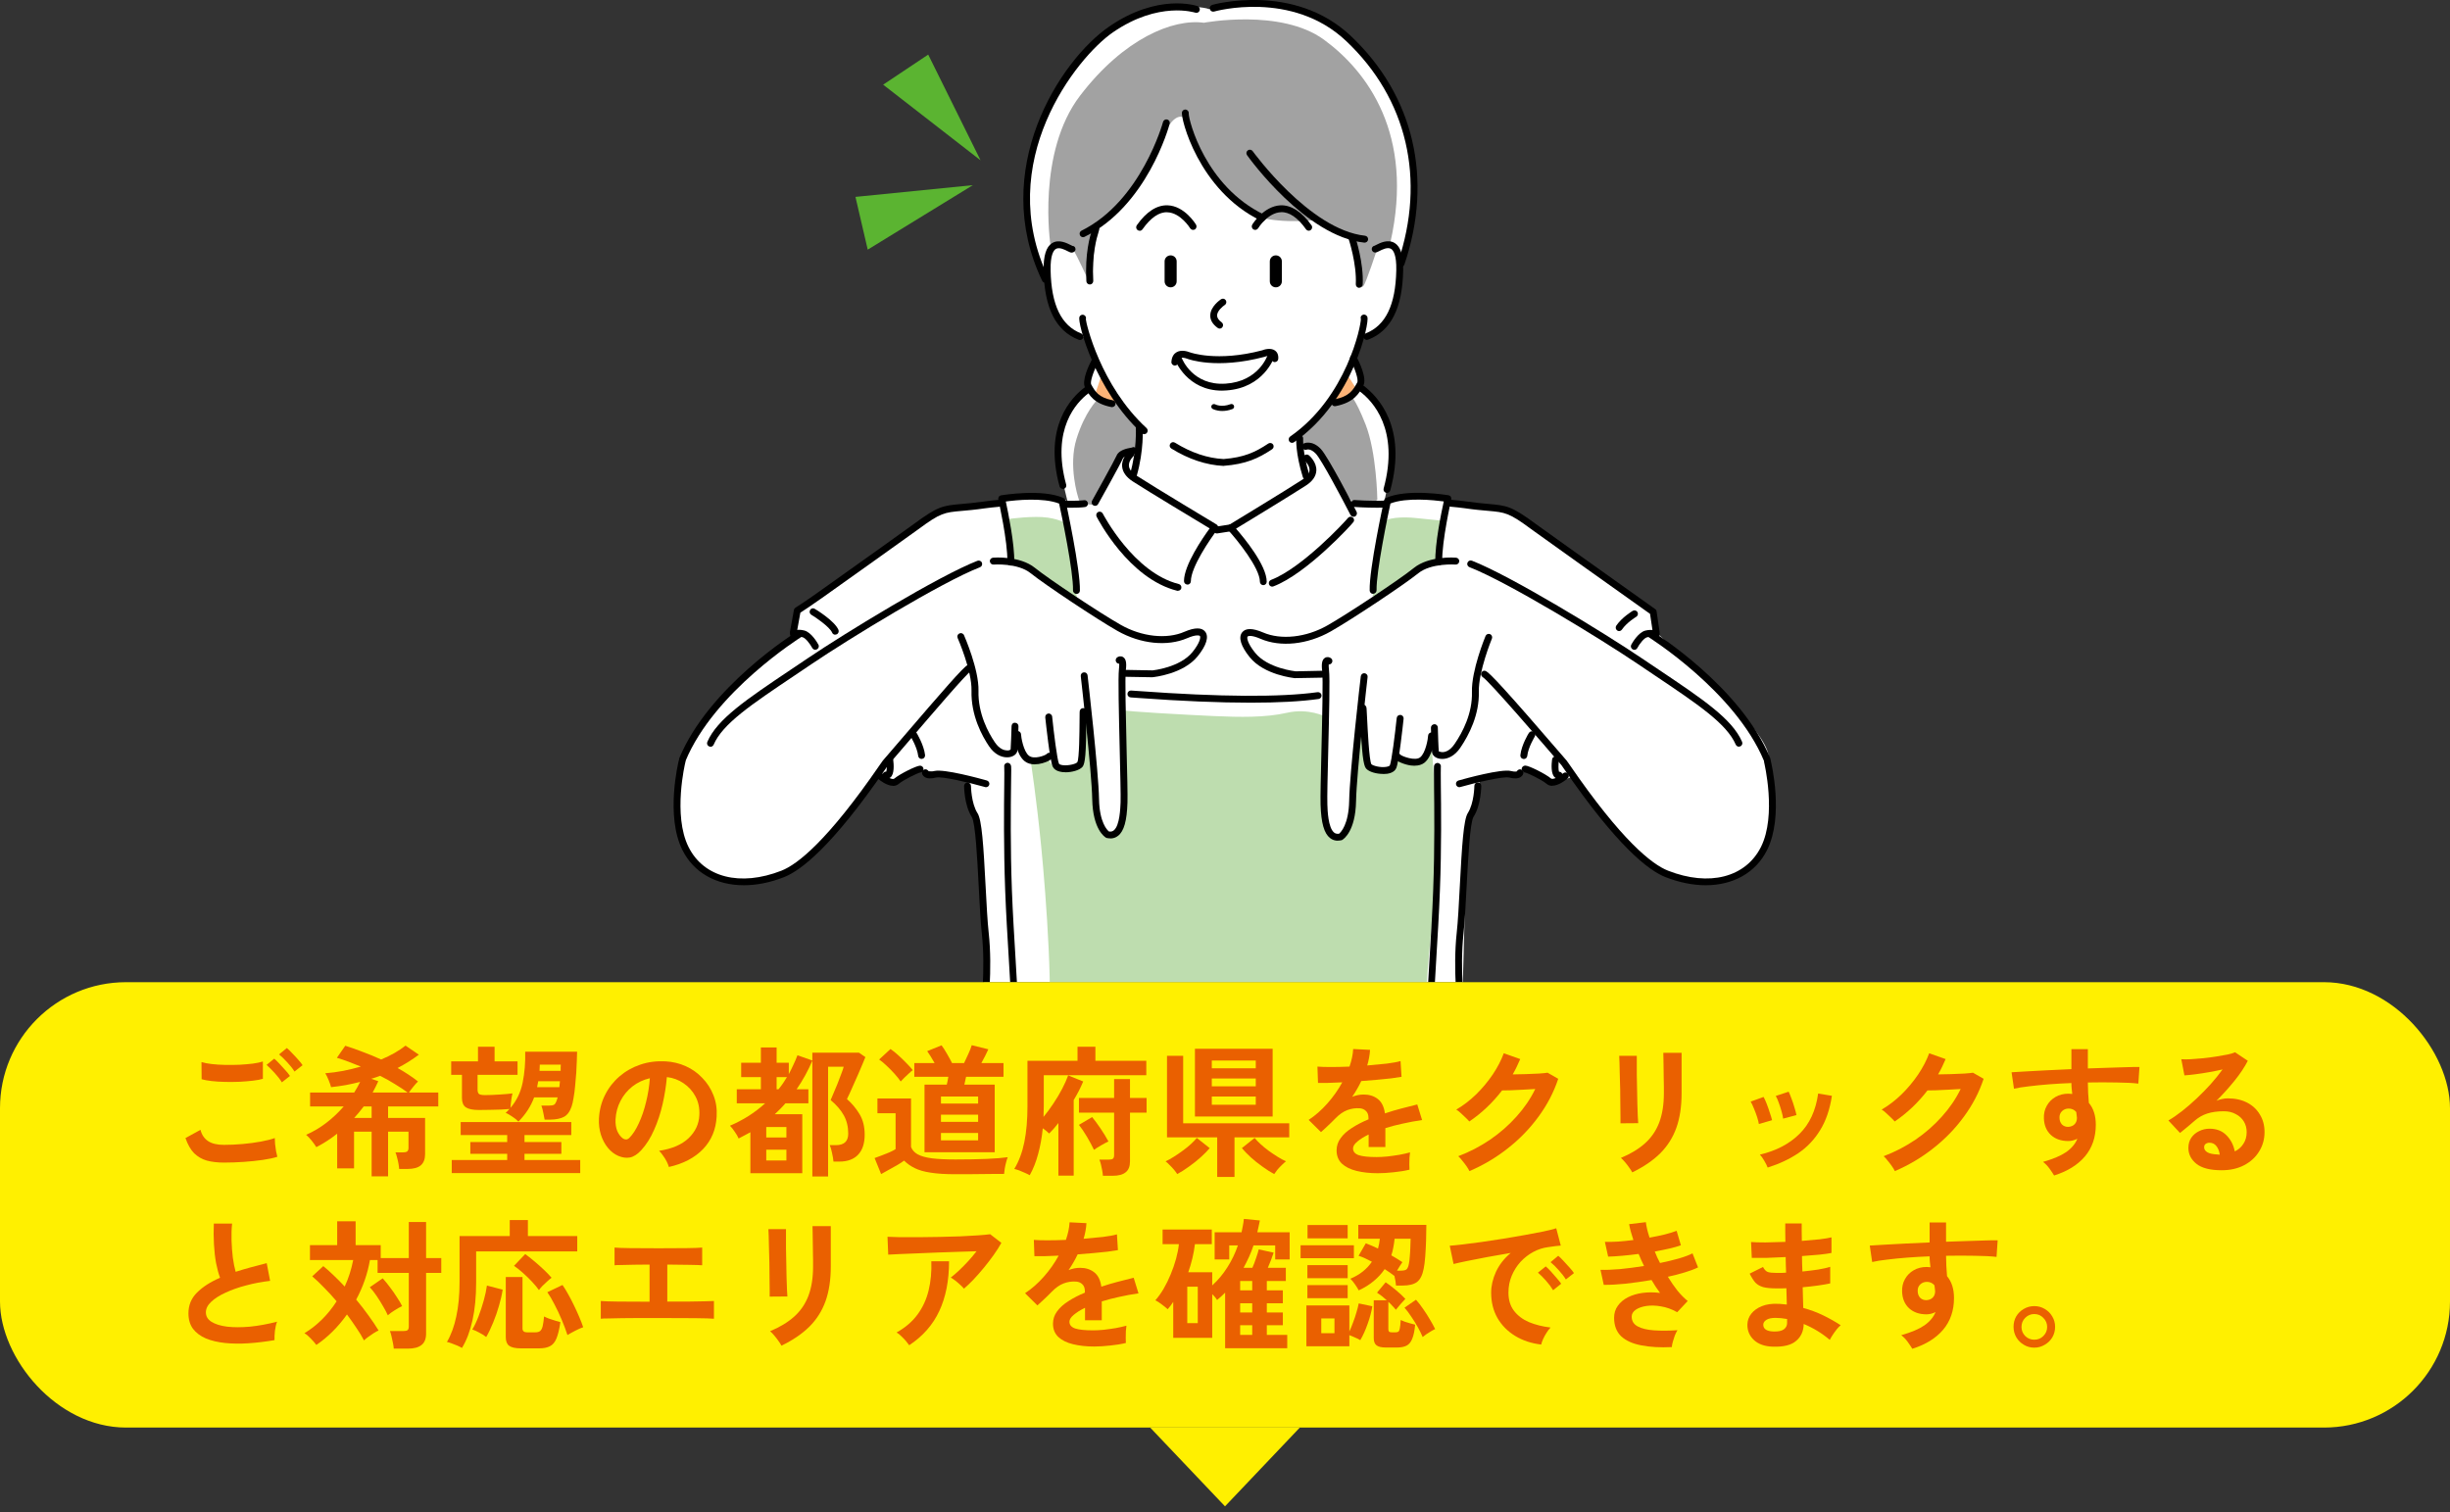
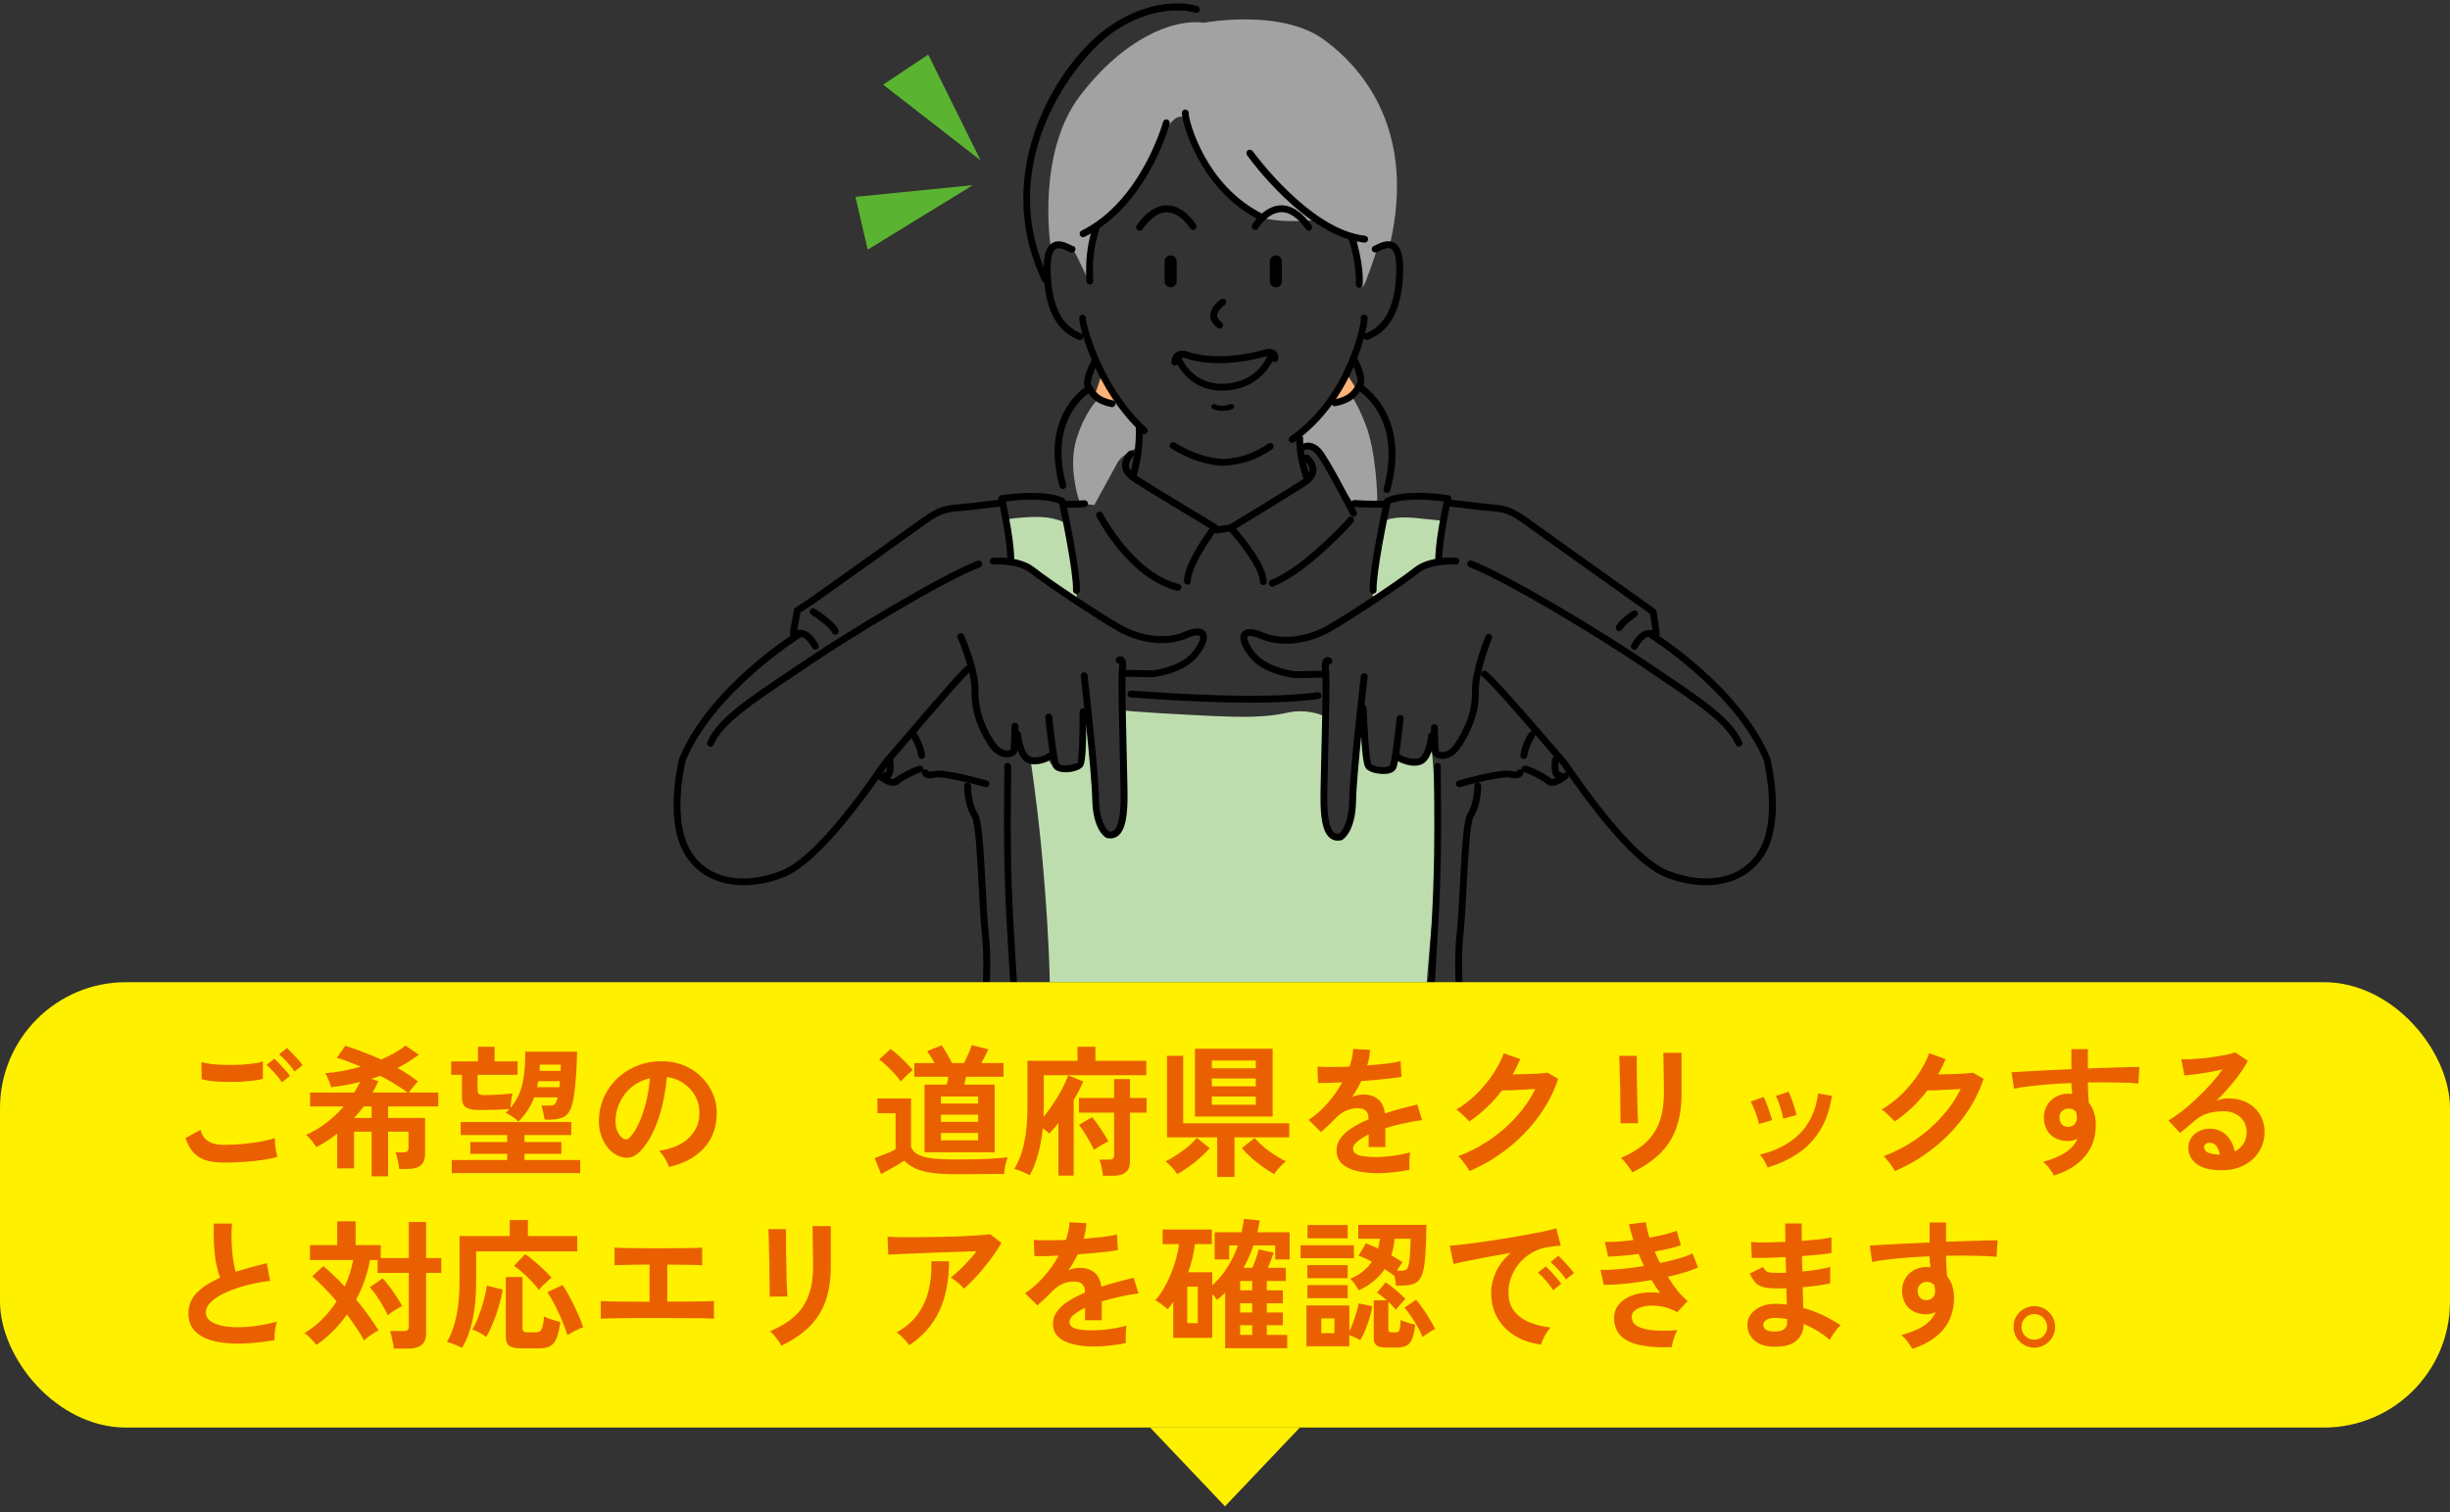
<svg xmlns="http://www.w3.org/2000/svg" width="311" height="192" viewBox="0 0 311 192" fill="none">
  <rect x="0" y="0" width="311" height="192" fill="#333333" stroke="none" />
  <g clip-path="url(#clip0_2205_23223)">
-     <path d="M187.842 155.477H122.709C122.709 155.477 123.288 147.853 123.792 145.195C124.295 142.537 124.677 140.459 124.677 140.459C124.677 140.459 126.406 136.763 126.449 136.609C126.493 136.456 124.371 131.841 124.721 129.522C125.071 127.203 124.874 119.744 124.874 115.741C124.874 111.738 124.032 105.044 123.682 103.381C123.332 101.719 122.917 99.105 122.917 99.105C122.917 99.105 118.454 97.945 117.798 97.869C117.142 97.792 116.562 97.639 116.223 97.595C115.884 97.552 113.871 99.4 113.379 99.094C112.887 98.787 111.334 98.088 111.334 98.088C111.334 98.088 106.565 104.902 103.863 107.713C101.162 110.523 97.935 112.252 93.013 111.759C88.091 111.267 86.166 107.877 85.849 102.823C85.532 97.77 86.735 94.97 90.432 90.125C94.129 85.28 100.517 80.73 100.517 80.73C100.517 80.73 100.746 78.148 101.556 77.263C102.365 76.377 115.107 67.605 117.688 65.909C120.27 64.214 123.496 64.214 124.535 64.028C125.574 63.842 127.193 63.755 127.193 63.755C127.193 63.755 127.04 62.836 129.654 62.792C132.268 62.748 134.97 63.295 134.97 63.295L135.506 63.645C135.506 63.645 134.893 61.031 134.62 60.069C134.346 59.106 134.04 54.797 135.232 52.642C136.424 50.487 137.923 49.328 137.923 49.328C137.923 49.328 137.802 48.519 138.349 47.403C138.896 46.288 139.082 45.784 139.082 45.784C139.082 45.784 138.196 43.717 137.999 43.17C137.802 42.623 135.801 42.164 135.571 41.978C135.342 41.792 133.843 39.856 133.526 38.741C133.209 37.625 132.487 34.891 132.487 34.891C132.487 34.891 129.752 29.542 130.288 24.916C130.824 20.289 132.367 12.403 137.179 7.088C141.992 1.772 147.777 0.591 150.588 0.777C153.399 0.963 153.399 1.159 153.399 1.159C153.399 1.159 162.018 -0.919 167.257 1.925C172.496 4.769 177.648 11.43 178.577 16.625C179.507 21.82 179.31 27.322 178.698 29.98C178.085 32.638 177.812 34.595 177.812 34.595C177.812 34.595 177.888 39.058 175.931 40.906C173.973 42.755 172.923 42.788 172.923 42.788C172.923 42.788 172.267 44.395 172.19 44.702C172.113 45.008 172.54 47.163 172.54 47.163C172.54 47.163 172.89 49.12 172.999 49.361C173.109 49.602 176.926 52.281 176.696 56.558C176.467 60.834 175.657 63.875 175.657 63.984C175.657 64.094 177.965 62.869 179.627 62.945C181.29 63.022 183.554 63.328 183.554 63.328L184.517 64.061C184.517 64.061 189.909 63.602 192.217 65.023C194.524 66.445 208.579 76.344 209.421 77.459C210.263 78.575 210.077 80.117 210.077 80.117L215.317 85.039C215.317 85.039 224.088 92.619 224.493 95.922C224.898 99.225 226.451 106.258 221.726 110.173C217.001 114.089 210.318 110.578 208.218 108.752C206.118 106.925 199.512 98.623 199.512 98.623C199.512 98.623 197.827 99.367 197.084 99.302C196.34 99.236 193.507 97.88 193.507 97.88C193.507 97.88 193.037 98.35 191.954 98.492C190.871 98.634 187.765 98.831 187.765 99.028C187.765 99.225 188.17 100.581 187.229 102.473C186.288 104.366 186.146 107.406 186.146 107.406C186.146 107.406 185.742 124.086 185.61 126.919C185.479 129.752 184.998 132.322 184.735 133.602C184.473 134.881 184.527 137.178 184.527 137.178C184.527 137.178 185.61 140.962 186.015 142.712C186.42 144.462 188.476 152.556 187.885 155.433L187.842 155.477Z" fill="white" />
    <path d="M133.341 31.073C133.341 31.073 131.569 19.37 137.114 12.13C142.659 4.889 148.894 2.352 152.82 2.888C152.82 2.888 162.598 1.039 168.067 5.042C173.536 9.045 179.573 17.052 176.5 30.756L174.848 31.522C174.848 31.522 173.383 35.984 173.077 36.291C172.77 36.597 172.847 36.444 172.694 35.525C172.541 34.606 172.005 30.056 172.005 30.056C172.005 30.056 169.238 29.05 168.231 28.514C167.225 27.978 166.613 27.978 166.613 27.978C166.613 27.978 161.144 28.514 158.683 27.059C156.222 25.605 152.295 20.442 151.672 18.594C151.048 16.745 150.283 14.591 150.283 14.82C150.283 15.05 149.364 14.055 147.975 16.592C147.975 16.592 145.973 21.755 144.202 23.986C142.43 26.217 139.28 29.072 139.28 29.072C139.28 29.072 138.744 32.309 138.744 33.458C138.744 34.606 138.131 35.536 138.131 35.536C138.131 35.536 136.742 32.528 136.206 31.609C135.67 30.691 134.511 31.303 134.511 31.303L133.352 31.073H133.341Z" fill="#A2A2A2" />
    <path d="M142.397 51.909C142.156 51.264 141.883 50.542 141.883 50.63C141.883 50.783 141.008 51.045 141.008 51.395C141.008 51.395 141.008 51.417 141.008 51.428C140.165 51.122 139.268 50.783 139.268 50.783C139.268 50.783 137.726 52.27 136.654 55.705C135.572 59.139 136.862 63.142 136.862 63.142L137.114 63.908L138.908 64.116C138.908 64.116 141.215 59.905 141.828 58.778C142.44 57.652 144.289 56.875 144.289 56.875L144.442 54.053C144.442 54.053 142.55 51.909 142.386 51.898L142.397 51.909Z" fill="#A2A2A2" />
    <path d="M174.837 63.448C174.837 63.295 174.739 57.444 173.35 53.9C171.961 50.356 171.403 50.258 171.403 50.105C171.403 49.952 170.834 50.673 169.861 50.925C168.887 51.177 168.428 51.341 168.22 51.745C168.012 52.15 165.092 55.234 165.092 55.234L165.19 56.875C165.19 56.875 166.732 56.153 167.345 57.334C167.957 58.516 171.6 63.645 171.6 63.645L174.476 63.7L174.837 63.448Z" fill="#A2A2A2" />
    <path d="M141.741 51.209C141.741 51.209 138.897 50.148 138.996 50.017C139.094 49.886 139.969 47.173 139.969 47.173C139.969 47.173 141.161 48.891 141.457 49.656C141.752 50.422 141.752 51.209 141.752 51.209H141.741Z" fill="#FCB377" />
    <path d="M169.02 51.078C169.216 51.078 171.601 50.159 171.787 49.886C171.973 49.612 172.137 49.306 172.137 49.306L170.901 47.381C170.901 47.381 169.588 49.689 169.282 50.148C168.976 50.608 169.085 50.914 169.085 50.914" fill="#FCB377" />
    <path d="M128.178 65.866C128.178 65.866 131.23 65.45 133.002 65.713C134.774 65.975 135.419 66.544 135.419 66.544L136.775 76.42C136.775 76.42 131.908 72.8 131.416 72.614C130.924 72.428 128.517 71.334 128.517 71.334L128.211 68.808L127.872 66.248L128.178 65.876V65.866Z" fill="#BEDDAF" />
    <path d="M174.237 75.688C174.237 75.688 175.33 67.255 175.571 66.456C175.812 65.658 178.163 65.603 179.651 65.756C181.138 65.909 182.998 66.095 182.998 66.095L182.505 71.608C182.505 71.608 180.799 72.067 179.213 72.975C177.627 73.883 174.915 75.742 174.915 75.742L174.215 75.677L174.237 75.688Z" fill="#BEDDAF" />
    <path d="M125.465 155.706C125.465 155.706 125.159 145.6 127.543 142.428C129.928 139.256 132.093 136.795 132.946 132.092C133.8 127.389 132.793 113.805 132.17 107.483C131.546 101.161 130.857 96.764 130.857 96.764L133.045 96.261C133.045 96.261 133.406 97.694 134.992 97.595C136.578 97.497 137.092 96.206 137.092 96.206C137.092 96.206 137.912 90.923 137.912 91.23C137.912 91.536 139.093 101.544 139.192 102.419C139.29 103.294 139.804 106.936 141.248 105.656C142.692 104.377 142.889 101.237 142.889 100.625C142.889 100.012 142.637 90.005 142.637 90.158C142.637 90.311 150.643 90.748 154.034 90.902C157.425 91.055 160.651 91.109 163.375 90.486C166.098 89.862 168.253 90.978 168.253 90.978C168.253 90.978 167.892 101.248 168.461 103.961C169.029 106.673 170.407 106.881 170.921 105.547C171.436 104.212 171.589 101.237 171.589 101.237C171.589 101.237 172.825 92.411 172.868 92.772C172.912 93.133 173.076 96.316 173.951 97.234C174.826 98.153 176.871 97.388 176.871 97.388L177.593 96.305C177.593 96.305 179.343 96.764 179.901 96.513C180.459 96.261 181.695 94.566 181.695 94.566C181.695 94.566 182.712 105.317 182.351 110.764C181.99 116.211 180.098 130.342 181.236 134.389C182.482 138.841 183.981 140.525 185.271 144.123C186.562 147.722 185.698 152.677 185.742 153.748C185.786 154.82 186.103 155.717 186.103 155.717H125.443L125.465 155.706Z" fill="#BEDDAF" />
    <path d="M143.874 60.703C143.874 60.703 143.797 60.703 143.754 60.681C143.524 60.616 143.393 60.375 143.458 60.134C144.333 57.083 144.18 54.316 144.18 54.294C144.169 54.053 144.344 53.845 144.596 53.834C144.815 53.834 145.044 53.998 145.055 54.25C145.055 54.37 145.219 57.192 144.3 60.386C144.246 60.583 144.071 60.703 143.885 60.703H143.874Z" fill="black" />
    <path d="M165.793 60.867C165.607 60.867 165.432 60.747 165.377 60.561C164.426 57.487 164.546 55.705 164.546 55.628C164.568 55.388 164.776 55.202 165.016 55.223C165.257 55.245 165.443 55.453 165.421 55.694C165.421 55.705 165.322 57.4 166.208 60.298C166.285 60.528 166.154 60.78 165.924 60.845C165.88 60.856 165.837 60.867 165.793 60.867Z" fill="black" />
    <path d="M150.731 74.211C150.49 74.211 150.293 74.014 150.293 73.773C150.293 71.728 152.7 68.25 153.553 67.08C151.901 66.084 145.776 62.398 143.797 61.119C142.954 60.572 142.495 59.927 142.44 59.205C142.364 58.122 143.239 57.334 143.272 57.302C143.457 57.138 143.731 57.159 143.884 57.334C144.048 57.509 144.026 57.794 143.851 57.947C143.851 57.947 143.25 58.494 143.304 59.139C143.337 59.577 143.665 59.992 144.267 60.375C146.542 61.852 154.329 66.522 154.417 66.577C154.526 66.642 154.603 66.752 154.625 66.872C154.647 66.992 154.625 67.123 154.537 67.222C153.597 68.447 151.168 72.013 151.168 73.784C151.168 74.025 150.972 74.222 150.731 74.222V74.211Z" fill="black" />
    <path d="M160.367 74.287C160.127 74.287 159.93 74.091 159.93 73.85C159.93 72.1 157.031 68.534 155.916 67.309C155.828 67.211 155.784 67.08 155.806 66.948C155.828 66.817 155.905 66.708 156.014 66.631C156.08 66.588 163.047 62.366 165.322 60.889C165.902 60.517 166.208 60.112 166.23 59.697C166.263 59.041 165.595 58.472 165.595 58.472C165.409 58.319 165.377 58.045 165.53 57.859C165.683 57.673 165.956 57.652 166.142 57.794C166.186 57.827 167.159 58.647 167.094 59.752C167.05 60.462 166.613 61.097 165.781 61.633C163.834 62.891 158.486 66.15 156.9 67.112C157.961 68.327 160.794 71.772 160.794 73.85C160.794 74.091 160.597 74.287 160.356 74.287H160.367Z" fill="black" />
    <path d="M154.472 67.725C154.264 67.725 154.078 67.572 154.045 67.353C154.012 67.112 154.176 66.894 154.406 66.85L156.167 66.577C156.397 66.544 156.626 66.697 156.67 66.938C156.703 67.178 156.539 67.397 156.309 67.441L154.548 67.714C154.548 67.714 154.505 67.714 154.483 67.714L154.472 67.725Z" fill="black" />
-     <path d="M139.006 64.214C138.918 64.214 138.842 64.192 138.765 64.138C138.568 64.006 138.514 63.733 138.645 63.536C138.787 63.295 141.499 58.406 141.74 57.837C142.024 57.138 143.053 56.93 143.545 56.842L143.676 56.82C143.873 56.689 144.103 56.766 144.234 56.962C144.365 57.159 144.267 57.455 144.059 57.586C143.971 57.641 143.884 57.663 143.709 57.695C142.845 57.859 142.604 58.045 142.549 58.166C142.265 58.866 139.399 63.995 139.378 64.017C139.29 64.148 139.159 64.214 139.017 64.214H139.006Z" fill="black" />
    <path d="M149.539 75.009C149.539 75.009 149.473 75.009 149.429 74.998C143.282 73.467 139.367 65.909 139.203 65.592C139.093 65.373 139.181 65.111 139.389 65.002C139.596 64.892 139.87 64.98 139.979 65.188C140.023 65.264 143.884 72.713 149.637 74.145C149.867 74.2 150.009 74.441 149.954 74.67C149.91 74.867 149.725 74.998 149.528 74.998L149.539 75.009Z" fill="black" />
    <path d="M171.819 65.603C171.666 65.603 171.512 65.516 171.425 65.362C170.441 63.448 167.739 58.33 167.028 57.597C166.372 56.908 165.901 57.072 165.88 57.083C165.661 57.159 165.409 57.061 165.311 56.842C165.223 56.623 165.311 56.372 165.53 56.284C165.573 56.263 166.558 55.836 167.662 56.995C168.581 57.958 171.841 64.258 172.201 64.969C172.311 65.188 172.223 65.45 172.016 65.559C171.95 65.592 171.884 65.603 171.819 65.603Z" fill="black" />
    <path d="M161.494 74.474C161.319 74.474 161.155 74.364 161.089 74.189C161.002 73.959 161.122 73.708 161.341 73.62C165.278 72.122 170.791 66.172 171.086 65.778C171.228 65.592 171.491 65.537 171.688 65.669C171.885 65.8 171.95 66.052 171.819 66.249C171.655 66.522 165.891 72.833 161.647 74.441C161.592 74.463 161.538 74.474 161.494 74.474Z" fill="black" />
    <path d="M137.07 43.159C137.07 43.159 136.961 43.159 136.906 43.127C134.03 42 132.575 39.123 132.477 34.333C132.444 32.473 132.794 31.336 133.549 30.866C134.402 30.33 135.43 30.866 135.933 31.117C136.02 31.161 136.086 31.194 136.13 31.216C136.37 31.216 136.524 31.401 136.524 31.642C136.524 31.883 136.283 32.069 136.042 32.069C135.889 32.069 135.758 32.003 135.539 31.894C135.156 31.697 134.456 31.336 134.019 31.609C133.756 31.773 133.319 32.342 133.363 34.322C133.45 38.719 134.719 41.344 137.235 42.328C137.464 42.416 137.574 42.667 137.486 42.897C137.42 43.072 137.256 43.17 137.081 43.17L137.07 43.159Z" fill="black" />
    <path d="M145.252 55.125C145.142 55.125 145.044 55.081 144.956 55.005C138.995 49.547 136.753 40.939 137.016 40.239C137.103 40.009 137.355 39.9 137.573 39.977C137.803 40.064 137.912 40.316 137.836 40.534C137.858 41.016 139.684 48.967 145.547 54.349C145.722 54.513 145.733 54.786 145.569 54.972C145.481 55.07 145.361 55.114 145.252 55.114V55.125Z" fill="black" />
    <path d="M155.337 59.15C153.105 59.041 150.885 58.297 148.687 56.941C148.479 56.809 148.413 56.547 148.544 56.339C148.676 56.131 148.938 56.066 149.146 56.197C151.213 57.477 153.291 58.177 155.326 58.275C157.918 58.067 159.329 57.422 161.002 56.306C161.199 56.175 161.472 56.23 161.604 56.427C161.735 56.623 161.68 56.897 161.483 57.028C159.733 58.198 158.158 58.92 155.337 59.139V59.15Z" fill="black" />
    <path d="M164.021 56.219C163.879 56.219 163.747 56.153 163.66 56.033C163.529 55.836 163.572 55.562 163.769 55.42C170.955 50.433 172.782 41.289 172.749 40.469C172.662 40.239 172.793 40.031 173.012 39.955C173.241 39.867 173.504 40.031 173.58 40.25C173.832 40.928 171.896 50.837 164.262 56.142C164.185 56.197 164.097 56.219 164.01 56.219H164.021Z" fill="black" />
    <path d="M173.525 43.159C173.35 43.159 173.186 43.05 173.12 42.886C173.032 42.656 173.142 42.405 173.371 42.317C175.887 41.333 177.156 38.719 177.243 34.311C177.287 32.331 176.85 31.762 176.587 31.598C176.15 31.325 175.45 31.686 175.067 31.883C174.848 31.992 174.717 32.058 174.564 32.058C174.323 32.058 174.126 31.861 174.126 31.62C174.126 31.402 174.279 31.227 174.487 31.194C174.531 31.172 174.586 31.139 174.662 31.106C175.154 30.855 176.182 30.319 177.046 30.855C177.801 31.325 178.151 32.462 178.118 34.322C178.02 39.112 176.576 41.989 173.689 43.116C173.634 43.138 173.579 43.148 173.525 43.148V43.159Z" fill="black" />
    <path d="M160.236 28.055C160.171 28.055 160.105 28.044 160.05 28.011C152.121 24.183 149.813 14.908 150.043 14.208C150.119 13.978 150.36 13.847 150.6 13.934C150.808 14 150.929 14.208 150.896 14.427C150.896 15.302 153.018 23.647 160.433 27.234C160.652 27.344 160.74 27.606 160.641 27.814C160.565 27.967 160.411 28.066 160.247 28.066L160.236 28.055Z" fill="black" />
    <path d="M173.218 30.8C173.218 30.8 173.185 30.8 173.174 30.8C165.759 30.012 158.595 20.125 158.299 19.698C158.157 19.502 158.201 19.228 158.398 19.086C158.595 18.944 158.868 18.988 159.01 19.184C159.087 19.283 166.24 29.17 173.273 29.925C173.513 29.947 173.688 30.166 173.666 30.406C173.645 30.636 173.448 30.8 173.229 30.8H173.218Z" fill="black" />
    <path d="M172.541 36.542C172.541 36.542 172.53 36.542 172.519 36.542C172.279 36.531 172.093 36.323 172.104 36.083C172.235 33.491 171.207 30.373 171.196 30.341C171.119 30.111 171.24 29.859 171.469 29.783C171.699 29.706 171.951 29.827 172.027 30.056C172.071 30.188 173.121 33.359 172.979 36.116C172.968 36.345 172.771 36.531 172.541 36.531V36.542Z" fill="black" />
    <path d="M137.486 30.111C137.322 30.111 137.169 30.023 137.092 29.87C136.983 29.651 137.07 29.389 137.289 29.28C144.847 25.539 147.614 15.575 147.636 15.476C147.701 15.247 147.942 15.105 148.172 15.17C148.401 15.236 148.544 15.476 148.478 15.706C148.369 16.133 145.59 26.151 137.672 30.067C137.606 30.1 137.54 30.111 137.475 30.111H137.486Z" fill="black" />
    <path d="M138.339 36.116C138.109 36.116 137.912 35.93 137.902 35.7C137.705 32.167 138.361 29.991 138.612 29.181C138.645 29.072 138.667 28.995 138.678 28.941C138.678 28.7 138.875 28.525 139.116 28.525C139.356 28.525 139.553 28.744 139.553 28.984C139.553 29.094 139.52 29.192 139.455 29.433C139.214 30.209 138.591 32.277 138.777 35.656C138.787 35.897 138.602 36.105 138.361 36.116H138.339Z" fill="black" />
    <path d="M132.685 35.897C132.521 35.897 132.368 35.809 132.291 35.645C125.565 21.591 134.511 7.689 140.8 3.369C146.991 -0.886 151.815 0.711 152.011 0.777C152.241 0.853 152.361 1.105 152.285 1.334C152.208 1.564 151.957 1.684 151.727 1.608C151.683 1.597 147.1 0.098 141.293 4.091C136.644 7.284 126.068 20.606 133.079 35.263C133.188 35.481 133.09 35.744 132.871 35.842C132.805 35.875 132.75 35.886 132.685 35.886V35.897Z" fill="black" />
-     <path d="M177.867 33.895C177.867 33.895 177.768 33.895 177.725 33.873C177.495 33.797 177.375 33.545 177.451 33.316C181.017 22.761 178.621 12.523 170.878 5.206C163.998 -1.302 154.22 1.433 154.121 1.466C153.892 1.531 153.651 1.4 153.575 1.17C153.498 0.941 153.64 0.7 153.87 0.623C153.968 0.591 164.217 -2.286 171.468 4.561C179.475 12.119 181.957 22.706 178.271 33.589C178.206 33.775 178.042 33.884 177.856 33.884L177.867 33.895Z" fill="black" />
    <path d="M169.446 51.57C169.238 51.57 169.052 51.428 169.019 51.22C168.975 50.98 169.129 50.75 169.369 50.706C171.316 50.323 171.764 49.503 172.289 48.552C172.475 48.202 171.983 46.758 171.414 45.675C171.305 45.456 171.382 45.194 171.6 45.084C171.819 44.975 172.082 45.052 172.191 45.27C172.519 45.905 173.569 48.048 173.055 48.967C172.508 49.962 171.885 51.089 169.544 51.559C169.511 51.559 169.489 51.559 169.457 51.559L169.446 51.57Z" fill="black" />
    <path d="M176.063 62.573C176.063 62.573 175.986 62.573 175.943 62.562C175.713 62.497 175.571 62.256 175.636 62.026C177.682 54.502 174.225 50.903 172.639 49.711C172.629 49.7 172.53 49.623 172.508 49.612C172.333 49.438 172.333 49.164 172.508 48.989C172.683 48.814 172.935 48.814 173.11 48.978C174.893 50.323 178.666 54.217 176.479 62.256C176.424 62.453 176.249 62.573 176.052 62.573H176.063Z" fill="black" />
    <path d="M141.172 51.68C141.172 51.68 141.117 51.68 141.085 51.68C138.853 51.242 138.263 50.17 137.749 49.23C137.256 48.344 138.252 46.309 138.569 45.708C138.678 45.489 138.952 45.413 139.16 45.522C139.378 45.631 139.455 45.894 139.345 46.112C138.744 47.261 138.361 48.519 138.514 48.803C139.006 49.689 139.433 50.466 141.249 50.816C141.489 50.859 141.642 51.089 141.599 51.33C141.555 51.538 141.369 51.68 141.172 51.68Z" fill="black" />
    <path d="M134.926 62.07C134.729 62.07 134.554 61.939 134.5 61.753C132.421 54.141 136.009 50.455 137.639 49.219C137.814 49.044 138.098 49.044 138.273 49.219C138.448 49.394 138.459 49.656 138.284 49.831C138.273 49.842 138.175 49.919 138.164 49.93C136.676 51.056 133.406 54.436 135.342 61.534C135.407 61.764 135.265 62.005 135.036 62.07C134.992 62.07 134.959 62.081 134.915 62.081L134.926 62.07Z" fill="black" />
    <path d="M90.192 94.795C90.137 94.795 90.072 94.784 90.017 94.763C89.798 94.664 89.689 94.412 89.787 94.183C91.034 91.284 94.764 88.78 100.408 84.995L102.541 83.562C107.266 80.369 119.155 73.106 124.076 71.192C124.295 71.105 124.558 71.214 124.645 71.444C124.733 71.673 124.623 71.925 124.394 72.013C119.526 73.905 107.736 81.112 103.033 84.295L100.889 85.739C95.376 89.436 91.723 91.886 90.586 94.544C90.509 94.708 90.356 94.806 90.181 94.806L90.192 94.795Z" fill="black" />
    <path d="M127.818 96.141C127.118 96.141 126.254 95.78 125.543 94.73C124.679 93.45 123.235 90.847 123.322 87.675C123.388 85.17 121.583 81.036 121.561 80.992C121.463 80.773 121.561 80.511 121.791 80.412C122.01 80.314 122.272 80.412 122.371 80.642C122.447 80.817 124.274 84.995 124.208 87.697C124.132 90.617 125.477 93.045 126.286 94.237C126.877 95.112 127.49 95.255 127.807 95.266C128.102 95.309 128.266 95.167 128.288 95.134C128.321 94.806 128.386 92.892 128.408 92.181C128.408 91.941 128.605 91.722 128.857 91.755C129.097 91.755 129.294 91.963 129.283 92.203C129.283 92.466 129.207 94.806 129.141 95.309C129.086 95.681 128.747 95.977 128.255 96.097C128.124 96.13 127.982 96.141 127.84 96.141H127.818Z" fill="black" />
    <path d="M131.372 97.037C130.858 97.037 130.41 96.906 130.082 96.644C128.999 95.812 128.736 93.537 128.736 93.242C128.736 93.002 128.933 92.805 129.174 92.805C129.414 92.805 129.611 93.002 129.611 93.242C129.611 93.516 129.907 95.397 130.618 95.944C131.274 96.447 132.663 95.911 132.86 95.725C133.002 95.539 133.264 95.506 133.461 95.648C133.658 95.791 133.691 96.075 133.538 96.272C133.286 96.6 132.455 96.906 131.832 96.994C131.668 97.016 131.514 97.027 131.372 97.027V97.037Z" fill="black" />
    <path d="M135.244 98.033C135.069 98.033 134.905 98.033 134.752 98C134.03 97.891 133.745 97.562 133.625 97.311C133.264 96.523 132.783 91.973 132.684 91.066C132.663 90.825 132.838 90.606 133.078 90.584C133.297 90.552 133.538 90.737 133.559 90.978C133.767 93.013 134.194 96.436 134.424 96.95C134.445 96.994 134.566 97.092 134.883 97.136C135.616 97.234 136.567 96.983 136.753 96.775C137.005 96.316 137.027 92.859 137.038 91.558C137.038 90.409 137.049 90.3 137.081 90.191C137.158 89.961 137.409 89.841 137.639 89.917C137.847 89.994 137.978 90.213 137.924 90.42C137.913 90.552 137.913 90.978 137.902 91.569C137.869 95.594 137.759 96.95 137.409 97.355C137.027 97.792 136.053 98.044 135.244 98.044V98.033Z" fill="black" />
    <path d="M140.954 106.433C140.823 106.433 140.681 106.422 140.527 106.389C140.484 106.389 140.44 106.367 140.396 106.345C140.221 106.247 138.723 105.284 138.646 101.467C138.581 97.858 137.202 85.958 137.191 85.838C137.159 85.597 137.334 85.378 137.574 85.356C137.815 85.323 138.034 85.498 138.056 85.739C138.11 86.231 139.445 97.803 139.51 101.456C139.565 104.42 140.549 105.383 140.768 105.558C141.096 105.613 141.271 105.503 141.381 105.416C142.146 104.814 142.212 102.594 142.245 101.861C142.277 100.953 142.201 98.153 142.135 95.189C142.026 90.661 141.916 85.969 142.037 84.963C142.081 84.591 142.081 84.372 142.07 84.252C141.96 84.273 141.796 84.197 141.709 84.077C141.566 83.88 141.61 83.606 141.796 83.464C141.971 83.333 142.277 83.245 142.551 83.409C142.923 83.628 143.032 84.131 142.912 85.083C142.791 86.023 142.912 91.098 143.01 95.178C143.087 98.284 143.152 100.964 143.12 101.894C143.043 104.213 142.682 105.514 141.927 106.105C141.643 106.334 141.304 106.444 140.932 106.444L140.954 106.433Z" fill="black" />
    <path d="M146.357 85.98L142.627 85.914C142.387 85.914 142.19 85.706 142.201 85.466C142.201 85.225 142.397 85.039 142.638 85.039L146.313 85.105C146.313 85.105 149.78 84.755 151.377 82.775C152.34 81.572 152.427 80.894 152.318 80.741C152.252 80.664 151.826 80.533 150.71 81.014C148.172 82.108 144.782 81.758 141.851 80.095C139.215 78.597 132.619 74.211 130.826 72.767C129.185 71.444 126.155 71.673 126.122 71.673C125.893 71.695 125.674 71.509 125.652 71.269C125.63 71.028 125.816 70.82 126.057 70.798C126.188 70.787 129.458 70.536 131.372 72.089C133.144 73.522 139.663 77.853 142.277 79.33C144.935 80.839 148.107 81.189 150.349 80.205C151.672 79.636 152.569 79.636 152.996 80.205C153.477 80.839 153.138 81.944 152.033 83.311C150.207 85.575 146.477 85.958 146.324 85.969L146.357 85.98Z" fill="black" />
    <path d="M94.414 112.383C90.958 112.383 88.082 110.819 86.627 107.92C84.461 103.589 86.091 96.852 86.157 96.567C86.211 96.338 86.452 96.195 86.682 96.25C86.911 96.305 87.064 96.545 86.999 96.775C86.977 96.841 85.38 103.491 87.403 107.527C89.339 111.409 93.977 112.58 99.194 110.534C101.228 109.736 105.057 106.75 111.696 97.081C111.903 96.775 112.035 96.589 112.068 96.556L114.353 93.898C119.822 87.522 122.272 84.7 122.83 84.427C123.049 84.317 123.311 84.405 123.421 84.623C123.53 84.842 123.443 85.094 123.235 85.203C122.666 85.553 118.608 90.289 115.032 94.467L112.746 97.125C112.746 97.125 112.603 97.322 112.428 97.584C105.658 107.428 101.677 110.512 99.522 111.355C97.75 112.055 96.022 112.383 94.414 112.383Z" fill="black" />
    <path d="M100.703 80.719C100.703 80.719 100.648 80.719 100.626 80.719C100.385 80.675 100.232 80.445 100.276 80.216L100.779 77.438C100.801 77.317 100.878 77.208 100.976 77.142C100.987 77.142 102.103 76.442 103.831 75.206C108.971 71.553 115.26 67.08 116.048 66.489C119.078 64.247 119.701 64.192 122.009 63.984C122.742 63.919 123.66 63.842 124.907 63.667C125.498 63.58 126.11 63.514 126.756 63.459C126.996 63.438 127.204 63.623 127.226 63.864C127.248 64.105 127.062 64.312 126.821 64.334C126.198 64.389 125.596 64.455 125.028 64.531C123.759 64.717 122.829 64.794 122.085 64.859C119.865 65.056 119.395 65.1 116.573 67.189C115.512 67.966 105.482 75.108 104.334 75.917C102.967 76.891 101.971 77.536 101.599 77.777L101.129 80.369C101.085 80.577 100.91 80.73 100.703 80.73V80.719Z" fill="black" />
    <path d="M136.087 64.455C135.77 64.455 135.409 64.455 134.993 64.433C134.752 64.433 134.566 64.225 134.566 63.984C134.566 63.744 134.796 63.514 135.015 63.558C136.907 63.612 137.585 63.503 137.596 63.503C137.826 63.459 138.055 63.623 138.099 63.864C138.143 64.105 137.979 64.323 137.749 64.367C137.727 64.367 137.268 64.455 136.087 64.455Z" fill="black" />
    <path d="M86.627 96.862C86.573 96.862 86.518 96.862 86.463 96.83C86.245 96.742 86.135 96.48 86.223 96.261C89.985 87.194 100.802 80.402 101.262 80.117C101.469 79.986 101.732 80.052 101.863 80.259C101.994 80.467 101.929 80.73 101.721 80.861C101.612 80.927 90.674 87.784 87.021 96.6C86.955 96.764 86.791 96.873 86.616 96.873L86.627 96.862Z" fill="black" />
    <path d="M103.492 82.491C103.339 82.491 103.186 82.403 103.109 82.261C102.836 81.758 102.267 80.992 101.874 80.894C101.294 80.752 100.922 80.916 100.911 80.927C100.692 81.025 100.43 80.938 100.331 80.719C100.233 80.5 100.309 80.248 100.528 80.139C100.594 80.106 101.206 79.811 102.092 80.041C102.989 80.27 103.744 81.572 103.886 81.834C104.006 82.042 103.919 82.316 103.711 82.425C103.645 82.458 103.569 82.48 103.503 82.48L103.492 82.491Z" fill="black" />
    <path d="M136.644 75.392C136.644 75.392 136.644 75.392 136.633 75.392C136.393 75.392 136.196 75.184 136.207 74.944C136.272 72.581 134.741 65.297 134.446 63.93C132.412 63.131 128.922 63.492 127.676 63.667C127.971 65.034 128.802 69.092 128.747 71.367C128.747 71.608 128.551 71.794 128.31 71.794C128.31 71.794 128.31 71.794 128.299 71.794C128.058 71.794 127.862 71.586 127.872 71.345C127.938 68.753 126.735 63.459 126.724 63.405C126.702 63.284 126.724 63.164 126.79 63.066C126.855 62.967 126.965 62.902 127.085 62.88C127.304 62.847 132.335 62.016 135.015 63.23C135.135 63.284 135.233 63.405 135.255 63.536C135.332 63.897 137.147 72.275 137.082 74.977C137.082 75.217 136.885 75.403 136.644 75.403V75.392Z" fill="black" />
    <path d="M220.742 94.795C220.578 94.795 220.414 94.697 220.337 94.533C219.189 91.875 215.547 89.425 210.034 85.728L207.891 84.284C203.187 81.102 191.397 73.894 186.53 72.002C186.3 71.914 186.191 71.662 186.278 71.433C186.366 71.203 186.617 71.094 186.847 71.181C191.769 73.095 203.658 80.358 208.383 83.552L210.516 84.984C216.159 88.769 219.889 91.273 221.136 94.172C221.234 94.391 221.136 94.653 220.906 94.752C220.852 94.773 220.786 94.784 220.731 94.784L220.742 94.795Z" fill="black" />
    <path d="M183.083 96.348C182.93 96.348 182.799 96.327 182.668 96.305C182.176 96.195 181.837 95.889 181.782 95.517C181.705 95.014 181.651 92.652 181.64 92.389C181.64 92.148 181.826 91.952 182.066 91.941C182.307 91.919 182.515 92.127 182.515 92.367C182.537 93.078 182.591 95.014 182.646 95.397C182.657 95.375 182.821 95.473 183.083 95.484H183.116C183.433 95.484 184.046 95.331 184.647 94.445C185.697 92.914 186.922 90.519 186.846 87.85C186.769 85.127 188.497 80.927 188.574 80.741C188.662 80.522 188.913 80.412 189.143 80.5C189.362 80.588 189.471 80.85 189.383 81.069C189.362 81.112 187.655 85.28 187.721 87.817C187.797 90.727 186.485 93.286 185.369 94.927C184.658 95.977 183.783 96.348 183.083 96.348Z" fill="black" />
    <path d="M179.583 97.213C179.43 97.213 179.266 97.202 179.102 97.18C178.282 97.07 177.319 96.666 177.068 96.338C176.926 96.141 176.958 95.867 177.155 95.725C177.341 95.583 177.626 95.616 177.768 95.812C178.008 96.031 179.638 96.633 180.262 96.152C180.983 95.594 181.279 93.702 181.279 93.417C181.279 93.177 181.476 92.98 181.716 92.98C181.957 92.98 182.154 93.177 182.154 93.417C182.154 93.713 181.88 96.009 180.798 96.841C180.48 97.081 180.076 97.202 179.583 97.202V97.213Z" fill="black" />
    <path d="M175.569 98.251C174.749 98.251 173.797 98.011 173.404 97.562C173.054 97.158 172.868 95.616 172.66 91.175C172.627 90.541 172.605 90.081 172.594 89.972C172.518 89.742 172.649 89.523 172.879 89.447C173.108 89.37 173.36 89.523 173.436 89.753C173.469 89.852 173.48 89.939 173.535 91.142C173.611 92.608 173.797 96.513 174.082 97.016C174.257 97.201 175.208 97.475 175.952 97.355C176.269 97.311 176.4 97.213 176.422 97.169C176.652 96.655 177.079 93.209 177.297 91.153C177.319 90.912 177.538 90.737 177.779 90.759C178.019 90.781 178.194 91 178.172 91.241C178.074 92.148 177.582 96.742 177.232 97.53C177.111 97.792 176.816 98.12 176.094 98.23C175.941 98.251 175.766 98.263 175.591 98.263L175.569 98.251Z" fill="black" />
    <path d="M169.828 106.728C169.456 106.728 169.117 106.619 168.833 106.389C168.078 105.798 167.706 104.486 167.63 102.145C167.597 101.205 167.663 98.503 167.739 95.364C167.838 91.252 167.958 86.144 167.838 85.192C167.717 84.23 167.827 83.727 168.199 83.508C168.472 83.344 168.778 83.431 168.953 83.562C169.15 83.705 169.194 83.978 169.041 84.175C168.953 84.295 168.778 84.372 168.669 84.35C168.658 84.481 168.658 84.7 168.702 85.072C168.833 86.089 168.713 90.814 168.603 95.375C168.527 98.372 168.461 101.194 168.494 102.112C168.516 102.845 168.581 105.087 169.358 105.7C169.467 105.787 169.653 105.886 169.981 105.842C170.2 105.656 171.195 104.683 171.261 101.697C171.327 98.011 172.672 86.341 172.738 85.848C172.77 85.608 172.989 85.433 173.219 85.466C173.459 85.498 173.634 85.706 173.602 85.947C173.591 86.067 172.202 98.066 172.136 101.708C172.059 105.547 170.55 106.531 170.375 106.63C170.331 106.652 170.288 106.673 170.244 106.673C170.102 106.706 169.949 106.717 169.817 106.717L169.828 106.728Z" fill="black" />
    <path d="M164.436 86.1C164.228 86.078 160.476 85.706 158.628 83.42C157.523 82.042 157.173 80.938 157.665 80.292C158.103 79.713 159 79.723 160.334 80.292C162.609 81.277 165.803 80.927 168.482 79.406C171.118 77.908 177.692 73.544 179.475 72.1C181.411 70.536 184.703 70.787 184.834 70.798C185.075 70.82 185.25 71.028 185.239 71.269C185.217 71.509 184.987 71.695 184.768 71.673C184.736 71.673 181.684 71.444 180.032 72.778C178.228 74.233 171.578 78.652 168.92 80.161C165.967 81.834 162.543 82.195 159.995 81.091C158.857 80.598 158.442 80.73 158.365 80.817C158.256 80.959 158.343 81.659 159.317 82.862C160.925 84.864 164.436 85.214 164.468 85.225L168.121 85.148C168.362 85.148 168.559 85.334 168.559 85.575C168.559 85.816 168.373 86.013 168.132 86.023L164.425 86.089L164.436 86.1Z" fill="black" />
    <path d="M216.532 112.383C214.924 112.383 213.196 112.044 211.424 111.355C209.269 110.512 205.288 107.439 198.518 97.584C198.343 97.333 198.234 97.169 198.201 97.125C195.926 94.478 188.991 86.417 188.226 85.969C188.018 85.848 187.941 85.586 188.051 85.378C188.16 85.17 188.412 85.083 188.619 85.192C189.112 85.433 191.048 87.467 198.868 96.556C198.901 96.6 199.032 96.786 199.24 97.081C205.879 106.75 209.707 109.736 211.741 110.534C216.959 112.58 221.585 111.398 223.532 107.527C225.555 103.48 223.948 96.841 223.937 96.775C223.882 96.545 224.024 96.305 224.254 96.25C224.484 96.195 224.724 96.338 224.779 96.567C224.844 96.852 226.474 103.589 224.309 107.92C222.854 110.819 219.977 112.383 216.521 112.383H216.532Z" fill="black" />
    <path d="M210.243 80.719C210.035 80.719 209.838 80.566 209.816 80.347L209.455 77.93L206.611 75.906C205.474 75.097 195.433 67.966 194.372 67.178C191.54 65.078 191.08 65.045 188.86 64.848C188.116 64.783 187.175 64.706 185.918 64.52C185.349 64.444 184.747 64.378 184.124 64.323C183.883 64.302 183.708 64.094 183.719 63.853C183.741 63.612 183.96 63.438 184.19 63.448C184.835 63.503 185.447 63.569 186.038 63.645C187.285 63.82 188.204 63.908 188.936 63.973C191.244 64.181 191.868 64.236 194.897 66.478C195.696 67.069 201.985 71.542 207.115 75.195L210.111 77.328C210.21 77.394 210.275 77.503 210.286 77.623L210.669 80.227C210.702 80.467 210.538 80.686 210.297 80.719C210.275 80.719 210.254 80.719 210.232 80.719H210.243Z" fill="black" />
    <path d="M174.848 64.455C173.273 64.455 171.916 64.356 171.905 64.356C171.665 64.334 171.479 64.127 171.501 63.886C171.523 63.645 171.698 63.459 171.971 63.481C171.993 63.481 173.984 63.623 175.92 63.558C176.138 63.503 176.368 63.744 176.368 63.984C176.368 64.225 176.182 64.433 175.941 64.433C175.58 64.444 175.209 64.455 174.848 64.455Z" fill="black" />
    <path d="M224.319 96.862C224.144 96.862 223.98 96.764 223.914 96.589C220.261 87.784 209.323 80.916 209.214 80.85C209.006 80.719 208.94 80.456 209.072 80.248C209.203 80.041 209.476 79.986 209.673 80.106C210.133 80.391 220.95 87.183 224.712 96.25C224.8 96.469 224.701 96.731 224.472 96.819C224.417 96.841 224.362 96.852 224.308 96.852L224.319 96.862Z" fill="black" />
    <path d="M207.453 82.491C207.377 82.491 207.311 82.469 207.245 82.436C207.037 82.316 206.961 82.053 207.07 81.845C207.212 81.583 207.967 80.281 208.864 80.052C209.75 79.833 210.362 80.117 210.428 80.15C210.647 80.259 210.734 80.522 210.625 80.741C210.516 80.959 210.253 81.047 210.034 80.938C210.034 80.938 209.641 80.763 209.072 80.905C208.678 81.003 208.109 81.758 207.836 82.272C207.759 82.414 207.606 82.502 207.453 82.502V82.491Z" fill="black" />
    <path d="M174.302 75.392C174.062 75.392 173.876 75.206 173.865 74.966C173.788 72.264 175.604 63.875 175.691 63.525C175.724 63.394 175.812 63.273 175.932 63.219C178.601 62.005 183.643 62.836 183.862 62.869C183.982 62.891 184.091 62.956 184.157 63.055C184.222 63.153 184.244 63.284 184.222 63.394C184.212 63.448 183.008 68.731 183.074 71.334C183.074 71.575 182.888 71.772 182.647 71.783C182.647 71.783 182.647 71.783 182.637 71.783C182.396 71.783 182.21 71.597 182.199 71.356C182.133 69.081 182.965 65.034 183.271 63.656C182.024 63.492 178.535 63.12 176.501 63.919C176.205 65.286 174.685 72.57 174.74 74.933C174.74 75.173 174.554 75.37 174.313 75.381C174.313 75.381 174.313 75.381 174.302 75.381V75.392Z" fill="black" />
    <path d="M158.759 89.206C154.788 89.206 150.009 89.009 144.474 88.605C143.949 88.572 143.632 88.539 143.556 88.539C143.315 88.539 143.118 88.342 143.118 88.102C143.118 87.861 143.315 87.664 143.556 87.664C143.632 87.664 143.982 87.686 144.54 87.73C154.887 88.484 162.532 88.528 167.257 87.872C167.498 87.85 167.717 88.003 167.749 88.244C167.782 88.484 167.618 88.703 167.378 88.736C165.135 89.053 162.259 89.206 158.759 89.206Z" fill="black" />
    <path d="M112.591 98.853C112.504 98.853 112.405 98.831 112.307 98.798C112.077 98.711 111.968 98.459 112.055 98.241C112.121 98.055 112.329 97.934 112.504 97.956C112.58 97.705 112.591 97.081 112.515 96.523C112.482 96.283 112.657 96.064 112.887 96.031C113.116 95.998 113.346 96.173 113.379 96.403C113.466 97.081 113.543 98.284 113.029 98.7C112.898 98.798 112.755 98.853 112.602 98.853H112.591Z" fill="black" />
    <path d="M113.369 99.761C112.549 99.761 111.63 99.017 111.411 98.831C111.225 98.678 111.203 98.394 111.367 98.219C111.52 98.033 111.805 98.011 111.98 98.175C112.461 98.591 113.292 99.05 113.522 98.842C114.189 98.273 116.322 97.202 116.792 97.202C117.033 97.202 117.23 97.398 117.23 97.639C117.23 97.88 117.033 98.077 116.792 98.077C116.53 98.12 114.703 98.984 114.091 99.509C113.872 99.695 113.62 99.772 113.358 99.772L113.369 99.761Z" fill="black" />
    <path d="M125.159 99.936C125.159 99.936 125.083 99.936 125.039 99.914C123.037 99.356 119.592 98.525 118.826 98.711C118.181 98.875 117.711 98.853 117.383 98.645C117.12 98.481 117.055 98.252 117.044 98.186C117 97.945 117.153 97.716 117.383 97.672C117.59 97.628 117.787 97.737 117.864 97.924C117.919 97.945 118.115 98 118.608 97.88C119.833 97.584 124.372 98.831 125.269 99.083C125.498 99.148 125.64 99.389 125.575 99.619C125.52 99.816 125.345 99.936 125.159 99.936Z" fill="black" />
    <path d="M126.001 141.761C125.837 141.761 125.651 141.673 125.564 141.542C125.432 141.345 125.487 141.072 125.684 140.93C125.728 140.897 125.772 140.875 125.826 140.864C126.439 139.913 128.265 134.247 128.386 133.7C128.659 131.764 128.386 127.203 128.068 121.931C127.893 119.011 127.707 116.003 127.598 113.072C127.39 107.516 127.445 102.375 127.478 99.608C127.489 98.492 127.5 97.519 127.478 97.366C127.423 97.136 127.565 96.906 127.795 96.852C128.036 96.786 128.265 96.95 128.331 97.18C128.375 97.344 128.375 97.727 128.342 99.619C128.309 102.375 128.243 107.505 128.451 113.039C128.561 115.959 128.747 118.967 128.922 121.877C129.239 127.203 129.523 131.797 129.228 133.842C129.228 133.919 127.007 141.531 126.067 141.739C126.045 141.739 126.012 141.739 125.979 141.739L126.001 141.761Z" fill="black" />
    <path d="M126.865 138.294C126.69 138.294 126.526 138.184 126.461 138.009C126.362 137.758 124.087 131.852 124.361 129.609C124.546 128.133 125.115 122.97 124.634 118.552C124.47 117.053 124.361 114.888 124.24 112.602C124.054 108.959 123.814 104.42 123.354 103.709C122.392 102.222 122.381 99.805 122.381 99.783C122.381 99.542 122.578 99.345 122.818 99.345C123.059 99.345 123.256 99.542 123.256 99.783C123.256 99.805 123.278 101.981 124.087 103.239C124.634 104.081 124.842 107.319 125.115 112.558C125.236 114.833 125.345 116.988 125.509 118.464C126.001 122.981 125.421 128.231 125.236 129.73C125.028 131.414 126.646 136.063 127.281 137.714C127.368 137.944 127.259 138.195 127.029 138.283C126.975 138.305 126.92 138.316 126.876 138.316L126.865 138.294Z" fill="black" />
    <path d="M116.989 96.349C116.77 96.349 116.573 96.184 116.552 95.955C116.431 94.872 115.6 93.505 115.6 93.494C115.469 93.286 115.534 93.023 115.742 92.892C115.95 92.761 116.213 92.827 116.344 93.034C116.388 93.1 117.284 94.577 117.427 95.856C117.448 96.097 117.284 96.316 117.044 96.338C117.033 96.338 117.011 96.338 117 96.338L116.989 96.349Z" fill="black" />
    <path d="M197.806 98.853C197.653 98.853 197.5 98.798 197.38 98.7C196.866 98.295 196.931 97.081 197.019 96.403C197.052 96.162 197.271 95.998 197.511 96.031C197.752 96.064 197.916 96.283 197.883 96.523C197.806 97.092 197.817 97.727 197.894 97.967C198.08 97.967 198.255 98.076 198.321 98.263C198.397 98.492 198.299 98.722 198.08 98.809C197.981 98.842 197.883 98.864 197.796 98.864L197.806 98.853Z" fill="black" />
    <path d="M197.041 99.761C196.779 99.761 196.527 99.684 196.308 99.498C195.696 98.973 193.869 98.109 193.574 98.066C193.333 98.066 193.158 97.869 193.158 97.628C193.158 97.388 193.366 97.191 193.618 97.191C194.088 97.191 196.221 98.263 196.888 98.831C197.129 99.028 197.949 98.58 198.43 98.164C198.616 98.011 198.889 98.033 199.043 98.208C199.196 98.394 199.185 98.667 198.999 98.82C198.78 99.006 197.861 99.75 197.041 99.75V99.761Z" fill="black" />
    <path d="M185.25 99.936C185.064 99.936 184.889 99.805 184.834 99.619C184.769 99.389 184.9 99.148 185.14 99.083C186.037 98.831 190.598 97.573 191.801 97.88C192.294 98 192.49 97.945 192.545 97.923C192.633 97.748 192.83 97.639 193.026 97.672C193.267 97.716 193.42 97.945 193.365 98.186C193.355 98.251 193.289 98.481 193.026 98.645C192.698 98.853 192.228 98.875 191.583 98.711C190.828 98.525 187.372 99.345 185.37 99.914C185.326 99.925 185.294 99.936 185.25 99.936Z" fill="black" />
    <path d="M184.397 141.761C184.397 141.761 184.342 141.761 184.309 141.761C183.358 141.542 181.159 133.93 181.148 133.864C180.853 131.819 181.138 127.214 181.455 121.887C181.63 118.978 181.816 115.97 181.925 113.05C182.133 107.516 182.067 102.386 182.034 99.63C182.013 97.737 182.013 97.355 182.045 97.191C182.1 96.961 182.341 96.808 182.581 96.873C182.811 96.928 182.953 97.158 182.898 97.388C182.877 97.552 182.898 98.514 182.898 99.619C182.931 102.386 182.997 107.527 182.778 113.083C182.669 116.014 182.483 119.022 182.308 121.931C181.991 127.214 181.717 131.775 181.991 133.722C182.111 134.258 183.938 139.912 184.55 140.864C184.594 140.875 184.648 140.897 184.692 140.93C184.889 141.061 184.944 141.334 184.813 141.542C184.725 141.673 184.539 141.761 184.375 141.761H184.397Z" fill="black" />
    <path d="M183.544 138.294C183.544 138.294 183.435 138.294 183.391 138.261C183.161 138.173 183.052 137.922 183.139 137.692C183.774 136.041 185.393 131.392 185.185 129.708C184.999 128.209 184.419 122.959 184.911 118.442C185.075 116.966 185.185 114.811 185.305 112.525C185.579 107.297 185.786 104.059 186.322 103.217C187.132 101.959 187.154 99.783 187.154 99.761C187.154 99.52 187.35 99.323 187.591 99.323C187.832 99.323 188.029 99.52 188.029 99.761C188.029 99.783 188.018 102.2 187.055 103.687C186.596 104.398 186.366 108.927 186.169 112.569C186.049 114.866 185.939 117.031 185.775 118.541C185.294 122.959 185.863 128.122 186.049 129.598C186.333 131.841 184.047 137.758 183.949 137.998C183.883 138.173 183.719 138.283 183.544 138.283V138.294Z" fill="black" />
    <path d="M193.421 96.348C193.421 96.348 193.388 96.348 193.377 96.348C193.136 96.326 192.961 96.108 192.994 95.867C193.125 94.588 194.033 93.1 194.077 93.045C194.208 92.838 194.471 92.772 194.679 92.903C194.886 93.034 194.952 93.297 194.821 93.505C194.821 93.516 193.979 94.883 193.869 95.966C193.847 96.195 193.65 96.359 193.432 96.359L193.421 96.348Z" fill="black" />
    <path d="M106.029 80.577C105.854 80.577 105.69 80.478 105.625 80.303C105.319 79.57 103.372 78.258 103.011 78.061C102.803 77.952 102.715 77.7 102.814 77.481C102.912 77.263 103.164 77.164 103.372 77.263C103.514 77.328 105.953 78.816 106.434 79.964C106.522 80.183 106.423 80.445 106.194 80.533C106.139 80.555 106.084 80.566 106.029 80.566V80.577Z" fill="black" />
    <path d="M144.661 29.291C144.573 29.291 144.486 29.269 144.409 29.214C144.212 29.072 144.168 28.798 144.3 28.602C145.525 26.863 146.859 26.02 148.215 26.064C150.37 26.141 151.77 28.427 151.825 28.525C151.945 28.733 151.879 28.995 151.682 29.127C151.475 29.247 151.212 29.181 151.081 28.984C151.07 28.962 149.856 27.005 148.182 26.95C147.165 26.884 146.061 27.639 145.022 29.116C144.934 29.236 144.803 29.302 144.661 29.302V29.291Z" fill="black" />
    <path d="M166.142 29.291C166.011 29.291 165.869 29.225 165.781 29.105C164.742 27.628 163.638 26.884 162.61 26.939C160.925 26.994 159.722 28.952 159.711 28.973C159.58 29.181 159.317 29.247 159.11 29.127C158.902 28.995 158.836 28.733 158.956 28.525C159.011 28.427 160.422 26.152 162.566 26.064C163.889 26.02 165.256 26.873 166.481 28.602C166.624 28.798 166.569 29.072 166.372 29.214C166.296 29.269 166.208 29.291 166.121 29.291H166.142Z" fill="black" />
    <path d="M148.599 36.477C148.172 36.477 147.833 36.138 147.833 35.711V33.184C147.833 32.758 148.172 32.419 148.599 32.419C149.025 32.419 149.364 32.758 149.364 33.184V35.711C149.364 36.138 149.025 36.477 148.599 36.477Z" fill="black" />
    <path d="M161.953 36.477C161.527 36.477 161.188 36.138 161.188 35.711V33.184C161.188 32.758 161.527 32.419 161.953 32.419C162.38 32.419 162.719 32.758 162.719 33.184V35.711C162.719 36.138 162.38 36.477 161.953 36.477Z" fill="black" />
    <path d="M149.135 46.408C149.135 46.408 149.113 46.408 149.102 46.408C148.861 46.386 148.675 46.178 148.697 45.938C148.741 45.237 149.058 44.888 149.32 44.734C149.922 44.352 150.721 44.603 151.027 44.723C151.06 44.734 154.461 45.992 160.225 44.472C160.346 44.417 161.264 44.078 161.855 44.505C162.063 44.658 162.314 44.975 162.26 45.566C162.238 45.806 162.041 45.97 161.789 45.97C161.549 45.948 161.374 45.741 161.385 45.5C161.385 45.358 161.385 45.248 161.33 45.216C161.188 45.117 160.75 45.205 160.499 45.303C154.385 46.922 150.852 45.598 150.71 45.544C150.392 45.423 149.988 45.347 149.791 45.478C149.66 45.555 149.594 45.73 149.572 46.003C149.561 46.233 149.364 46.408 149.135 46.408Z" fill="black" />
    <path d="M155.106 49.591C150.688 49.591 149.189 45.763 149.178 45.73C149.091 45.5 149.211 45.248 149.43 45.172C149.648 45.084 149.911 45.194 149.998 45.423C150.053 45.566 151.398 48.978 155.577 48.705C159.766 48.431 160.87 45.194 160.925 45.052C161.002 44.822 161.242 44.691 161.472 44.767C161.702 44.844 161.833 45.084 161.756 45.314C161.745 45.358 160.433 49.263 155.642 49.569C155.467 49.58 155.292 49.591 155.128 49.591H155.106Z" fill="black" />
    <path d="M154.833 41.716C154.746 41.716 154.658 41.683 154.571 41.628C153.925 41.158 153.608 40.622 153.63 40.02C153.663 38.894 154.866 38.084 154.997 37.986C155.205 37.855 155.467 37.909 155.599 38.117C155.73 38.314 155.675 38.587 155.467 38.719C155.205 38.894 154.505 39.473 154.494 40.042C154.494 40.337 154.68 40.633 155.074 40.917C155.271 41.059 155.314 41.333 155.172 41.53C155.085 41.65 154.953 41.716 154.822 41.716H154.833Z" fill="black" />
    <path d="M155.139 52.172C154.406 52.172 153.947 51.92 153.925 51.909C153.772 51.822 153.706 51.625 153.804 51.461C153.892 51.308 154.1 51.253 154.253 51.33C154.286 51.352 155.04 51.745 156.211 51.308C156.375 51.242 156.572 51.33 156.637 51.505C156.703 51.68 156.615 51.866 156.44 51.931C155.948 52.117 155.511 52.172 155.15 52.172H155.139Z" fill="black" />
    <path d="M205.528 80.117C205.441 80.117 205.353 80.095 205.288 80.041C205.091 79.909 205.036 79.636 205.167 79.428C205.889 78.367 207.202 77.58 207.256 77.547C207.464 77.427 207.727 77.492 207.858 77.7C207.978 77.908 207.913 78.17 207.705 78.302C207.694 78.302 206.502 79.023 205.889 79.92C205.802 80.041 205.67 80.117 205.528 80.117Z" fill="black" />
    <path d="M108.59 24.995L110.148 31.693L123.494 23.505L108.59 24.995Z" fill="#5BB431" />
    <path d="M117.825 6.93L112.106 10.749L124.472 20.353L117.825 6.93Z" fill="#5BB431" />
  </g>
  <g clip-path="url(#clip1_2205_23223)">
    <rect y="124.688" width="311" height="56.542" rx="16" fill="#FFF000" />
    <path d="M258.226 171.085C257.746 171.085 257.308 170.965 256.912 170.725C256.516 170.497 256.198 170.185 255.958 169.789C255.718 169.381 255.598 168.931 255.598 168.439C255.598 167.947 255.712 167.503 255.94 167.107C256.18 166.711 256.498 166.399 256.894 166.171C257.302 165.931 257.746 165.811 258.226 165.811C258.718 165.811 259.162 165.931 259.558 166.171C259.966 166.411 260.284 166.729 260.512 167.125C260.752 167.521 260.872 167.959 260.872 168.439C260.872 168.931 260.752 169.381 260.512 169.789C260.272 170.185 259.948 170.497 259.54 170.725C259.144 170.965 258.706 171.085 258.226 171.085ZM258.226 170.077C258.682 170.077 259.066 169.921 259.378 169.609C259.702 169.285 259.864 168.901 259.864 168.457C259.864 168.013 259.702 167.629 259.378 167.305C259.066 166.981 258.682 166.819 258.226 166.819C257.782 166.819 257.398 166.981 257.074 167.305C256.762 167.617 256.606 168.001 256.606 168.457C256.606 168.901 256.762 169.285 257.074 169.609C257.398 169.921 257.782 170.077 258.226 170.077Z" fill="#EA6000" />
    <path d="M242.746 171.229C242.602 170.989 242.41 170.701 242.17 170.365C241.93 170.029 241.654 169.741 241.342 169.501C242.614 169.141 243.592 168.727 244.276 168.259C244.96 167.779 245.434 167.215 245.698 166.567C245.314 166.759 244.93 166.855 244.546 166.855C243.634 166.855 242.896 166.598 242.332 166.082C241.78 165.566 241.486 164.869 241.45 163.993C241.426 163.393 241.546 162.859 241.81 162.391C242.074 161.911 242.446 161.533 242.926 161.257C243.406 160.981 243.952 160.843 244.564 160.843C244.66 160.843 244.744 160.849 244.816 160.861C244.888 160.861 244.966 160.867 245.05 160.879C245.026 160.663 245.002 160.441 244.978 160.213C244.954 159.985 244.942 159.745 244.942 159.493C243.97 159.529 243.022 159.583 242.098 159.655C241.174 159.727 240.328 159.811 239.56 159.907C238.792 159.991 238.156 160.093 237.652 160.213L237.346 158.125C237.778 158.089 238.384 158.053 239.164 158.017C239.944 157.969 240.832 157.921 241.828 157.873C242.836 157.825 243.874 157.777 244.942 157.729V155.191H247.03V157.639C247.966 157.603 248.86 157.573 249.712 157.549C250.564 157.513 251.326 157.489 251.998 157.477C252.67 157.453 253.198 157.447 253.582 157.459L253.438 159.565C252.742 159.481 251.818 159.433 250.666 159.421C249.526 159.397 248.314 159.397 247.03 159.421C247.03 159.853 247.042 160.291 247.066 160.735C247.102 161.179 247.132 161.606 247.156 162.014C247.744 162.71 248.038 163.633 248.038 164.785C248.038 166.381 247.576 167.725 246.652 168.817C245.728 169.897 244.426 170.701 242.746 171.229ZM244.564 165.056C244.9 165.031 245.164 164.917 245.356 164.713C245.548 164.509 245.644 164.245 245.644 163.921C245.644 163.813 245.632 163.699 245.608 163.579C245.596 163.447 245.578 163.31 245.554 163.166C245.302 162.878 244.984 162.733 244.6 162.733C244.264 162.733 243.982 162.841 243.754 163.057C243.526 163.273 243.418 163.549 243.43 163.885C243.43 164.233 243.532 164.522 243.736 164.75C243.952 164.966 244.228 165.068 244.564 165.056Z" fill="#EA6000" />
    <path d="M225.016 170.959C223.996 170.923 223.204 170.641 222.64 170.113C222.076 169.585 221.8 168.931 221.812 168.151C221.824 167.635 221.992 167.173 222.316 166.765C222.64 166.357 223.09 166.039 223.666 165.811C224.242 165.583 224.908 165.487 225.664 165.523C225.868 165.523 226.06 165.535 226.24 165.559C226.432 165.571 226.624 165.589 226.816 165.613L226.762 163.543C226.558 163.555 226.348 163.561 226.132 163.561C225.928 163.561 225.724 163.561 225.52 163.561C224.8 163.561 224.23 163.507 223.81 163.399C223.402 163.279 223.072 163.087 222.82 162.823C222.58 162.547 222.34 162.169 222.1 161.689L223.792 160.843C223.96 161.167 224.158 161.377 224.386 161.473C224.614 161.557 225.004 161.599 225.556 161.599C225.736 161.599 225.922 161.599 226.114 161.599C226.318 161.587 226.522 161.575 226.726 161.563C226.714 161.239 226.702 160.909 226.69 160.573C226.69 160.237 226.684 159.907 226.672 159.583C225.796 159.631 224.968 159.667 224.188 159.691C223.408 159.703 222.802 159.703 222.37 159.691L222.28 157.675C222.7 157.711 223.306 157.729 224.098 157.729C224.89 157.717 225.736 157.693 226.636 157.657C226.624 157.225 226.618 156.811 226.618 156.415C226.618 156.019 226.618 155.653 226.618 155.317H228.706C228.706 155.641 228.706 155.989 228.706 156.361C228.706 156.733 228.712 157.123 228.724 157.531C229.54 157.471 230.29 157.405 230.974 157.333C231.658 157.249 232.162 157.165 232.486 157.081V159.061C232.162 159.133 231.658 159.205 230.974 159.277C230.302 159.337 229.558 159.397 228.742 159.457C228.754 159.781 228.76 160.111 228.76 160.447C228.772 160.771 228.784 161.095 228.796 161.419C229.504 161.347 230.176 161.263 230.812 161.167C231.448 161.059 231.952 160.945 232.324 160.825V162.931C231.88 163.027 231.352 163.117 230.74 163.201C230.14 163.285 229.504 163.357 228.832 163.417C228.856 163.897 228.868 164.359 228.868 164.803C228.88 165.247 228.892 165.661 228.904 166.045C229.792 166.285 230.632 166.597 231.424 166.981C232.216 167.365 232.96 167.785 233.656 168.241C233.5 168.361 233.326 168.541 233.134 168.781C232.954 169.009 232.786 169.243 232.63 169.483C232.474 169.723 232.354 169.927 232.27 170.095C231.262 169.243 230.158 168.571 228.958 168.079C228.946 168.979 228.628 169.693 228.004 170.221C227.392 170.761 226.396 171.007 225.016 170.959ZM225.088 169.033C225.712 169.057 226.162 168.967 226.438 168.763C226.714 168.559 226.852 168.289 226.852 167.953V167.449C226.6 167.401 226.348 167.365 226.096 167.341C225.856 167.317 225.616 167.305 225.376 167.305C224.872 167.305 224.488 167.389 224.224 167.557C223.96 167.725 223.828 167.929 223.828 168.169C223.828 168.709 224.248 168.997 225.088 169.033Z" fill="#EA6000" />
    <path d="M212.218 171.013C210.754 171.085 209.47 171.013 208.366 170.797C207.262 170.593 206.404 170.209 205.792 169.645C205.192 169.069 204.892 168.283 204.892 167.287C204.892 166.711 205.048 166.207 205.36 165.775C205.672 165.331 206.098 164.971 206.638 164.695C207.178 164.419 207.796 164.233 208.492 164.137C209.2 164.041 209.944 164.041 210.724 164.137C210.532 163.885 210.346 163.621 210.166 163.345C209.986 163.069 209.812 162.787 209.644 162.499C208.516 162.691 207.412 162.847 206.332 162.967C205.264 163.075 204.346 163.123 203.578 163.111L203.164 161.203C203.836 161.227 204.664 161.197 205.648 161.113C206.632 161.017 207.646 160.885 208.69 160.717C208.438 160.201 208.21 159.691 208.006 159.187C207.286 159.283 206.584 159.361 205.9 159.421C205.228 159.481 204.64 159.517 204.136 159.529L203.722 157.657C204.214 157.669 204.772 157.657 205.396 157.621C206.032 157.573 206.68 157.507 207.34 157.423C207.076 156.643 206.896 155.971 206.8 155.407L208.924 155.155C208.984 155.695 209.14 156.349 209.392 157.117C210.064 156.997 210.7 156.865 211.3 156.721C211.912 156.565 212.422 156.409 212.83 156.253L213.37 158.089C212.974 158.233 212.488 158.371 211.912 158.503C211.336 158.635 210.718 158.761 210.058 158.881C210.154 159.121 210.256 159.367 210.364 159.619C210.484 159.859 210.604 160.099 210.724 160.339C211.6 160.159 212.398 159.967 213.118 159.763C213.85 159.547 214.426 159.331 214.846 159.115L215.548 160.897C215.104 161.113 214.546 161.323 213.874 161.527C213.214 161.731 212.494 161.917 211.714 162.085C212.098 162.709 212.5 163.291 212.92 163.831C213.352 164.359 213.79 164.803 214.234 165.163L212.902 166.585C212.218 166.201 211.534 165.955 210.85 165.847C210.178 165.727 209.56 165.709 208.996 165.793C208.432 165.877 207.976 166.039 207.628 166.279C207.292 166.519 207.124 166.807 207.124 167.143C207.124 167.695 207.376 168.109 207.88 168.385C208.396 168.661 209.092 168.829 209.968 168.889C210.844 168.949 211.834 168.943 212.938 168.871C212.818 169.051 212.704 169.279 212.596 169.555C212.5 169.819 212.416 170.083 212.344 170.347C212.272 170.611 212.23 170.833 212.218 171.013Z" fill="#EA6000" />
    <path d="M195.639 170.69C194.391 170.546 193.287 170.18 192.327 169.592C191.367 169.004 190.617 168.242 190.077 167.306C189.549 166.37 189.285 165.302 189.285 164.102C189.285 163.238 189.489 162.356 189.897 161.456C190.317 160.556 190.941 159.758 191.769 159.062C190.809 159.218 189.849 159.386 188.889 159.566C187.941 159.746 187.077 159.914 186.297 160.07C185.529 160.226 184.935 160.358 184.515 160.466L184.029 158.144C184.425 158.12 184.971 158.066 185.667 157.982C186.375 157.898 187.167 157.796 188.043 157.676C188.931 157.544 189.843 157.406 190.779 157.262C191.727 157.106 192.639 156.95 193.515 156.794C194.403 156.638 195.195 156.488 195.891 156.344C196.599 156.188 197.151 156.05 197.547 155.93L198.123 158.126C197.931 158.138 197.697 158.162 197.421 158.198C197.157 158.234 196.857 158.276 196.521 158.324C195.861 158.408 195.231 158.612 194.631 158.936C194.031 159.26 193.491 159.68 193.011 160.196C192.543 160.712 192.171 161.3 191.895 161.96C191.619 162.62 191.481 163.334 191.481 164.102C191.481 165.026 191.715 165.794 192.183 166.406C192.651 167.018 193.287 167.498 194.091 167.846C194.907 168.182 195.819 168.41 196.827 168.53C196.647 168.71 196.473 168.938 196.305 169.214C196.137 169.478 195.993 169.742 195.873 170.006C195.753 170.282 195.675 170.51 195.639 170.69ZM198.771 162.428C198.543 162.056 198.237 161.66 197.853 161.24C197.481 160.82 197.139 160.484 196.827 160.232L197.799 159.422C197.979 159.566 198.195 159.776 198.447 160.052C198.711 160.328 198.969 160.61 199.221 160.898C199.473 161.174 199.665 161.414 199.797 161.618L198.771 162.428ZM197.151 163.796C196.923 163.412 196.623 163.01 196.251 162.59C195.879 162.17 195.537 161.828 195.225 161.564L196.215 160.772C196.395 160.916 196.611 161.126 196.863 161.402C197.115 161.678 197.361 161.96 197.601 162.248C197.853 162.536 198.045 162.776 198.177 162.968L197.151 163.796Z" fill="#EA6000" />
    <path d="M172.474 163.813C172.366 163.597 172.21 163.345 172.006 163.057C171.802 162.757 171.604 162.517 171.412 162.337C172.036 162.073 172.57 161.761 173.014 161.401C173.47 161.029 173.848 160.621 174.148 160.177C173.86 160.021 173.572 159.877 173.284 159.745C172.996 159.613 172.72 159.505 172.456 159.421L173.374 157.837C173.614 157.921 173.866 158.023 174.13 158.143C174.394 158.251 174.658 158.371 174.922 158.503C174.982 158.299 175.03 158.095 175.066 157.891C175.102 157.687 175.132 157.477 175.156 157.261H172.42V155.497H181.06C181.06 156.121 181.048 156.793 181.024 157.513C181 158.221 180.964 158.893 180.916 159.529C180.868 160.165 180.802 160.681 180.718 161.077C180.562 161.881 180.28 162.439 179.872 162.751C179.464 163.051 178.864 163.201 178.072 163.201H177.208C177.196 163.033 177.172 162.835 177.136 162.607C177.1 162.379 177.052 162.151 176.992 161.924L176.974 161.959C176.638 161.695 176.236 161.413 175.768 161.113C175.396 161.665 174.934 162.169 174.382 162.625C173.842 163.081 173.206 163.477 172.474 163.813ZM165.832 170.905V165.722H171.286V169.034C171.442 168.71 171.598 168.331 171.754 167.899C171.922 167.467 172.066 167.036 172.186 166.604C172.318 166.172 172.414 165.793 172.474 165.469L174.202 165.829C174.094 166.525 173.896 167.27 173.608 168.062C173.332 168.854 173.02 169.544 172.672 170.132C172.504 170.024 172.288 169.915 172.024 169.807C171.772 169.687 171.526 169.585 171.286 169.501V170.905H165.832ZM175.93 171.068C175.378 171.068 174.982 170.978 174.742 170.798C174.502 170.618 174.382 170.305 174.382 169.861V165.073H176.038C175.606 164.677 175.192 164.353 174.796 164.101L175.894 162.787C176.278 163.039 176.698 163.358 177.154 163.742C177.622 164.126 178.036 164.509 178.396 164.893C178.24 165.049 178.036 165.271 177.784 165.559C177.544 165.835 177.346 166.075 177.19 166.279C177.07 166.123 176.926 165.961 176.758 165.793C176.602 165.613 176.428 165.439 176.236 165.271V168.728C176.236 168.884 176.266 168.991 176.326 169.051C176.386 169.111 176.506 169.141 176.686 169.141H177.136C177.304 169.141 177.43 169.111 177.514 169.051C177.598 168.979 177.658 168.835 177.694 168.619C177.742 168.391 177.778 168.044 177.802 167.576C177.934 167.636 178.108 167.708 178.324 167.792C178.552 167.864 178.786 167.935 179.026 168.007C179.266 168.067 179.47 168.121 179.638 168.169C179.566 168.949 179.44 169.549 179.26 169.969C179.092 170.389 178.852 170.677 178.54 170.833C178.228 170.989 177.826 171.068 177.334 171.068H175.93ZM165.094 159.727V158.089H171.862V159.727H165.094ZM165.976 157.207V155.515H171.07V157.207H165.976ZM165.958 164.803V163.147H171.07V164.803H165.958ZM165.958 162.265V160.609H171.07V162.265H165.958ZM180.592 169.736C180.436 169.364 180.232 168.949 179.98 168.493C179.728 168.037 179.452 167.593 179.152 167.161C178.864 166.717 178.576 166.333 178.288 166.009L179.746 165.001C180.058 165.349 180.364 165.745 180.664 166.189C180.976 166.633 181.264 167.083 181.528 167.539C181.792 167.983 182.008 168.38 182.176 168.728C182.032 168.788 181.852 168.883 181.636 169.015C181.432 169.135 181.234 169.261 181.042 169.393C180.85 169.525 180.7 169.64 180.592 169.736ZM177.334 161.312H177.766C178.198 161.312 178.468 161.245 178.576 161.113C178.696 160.981 178.786 160.753 178.846 160.429C178.894 160.213 178.93 159.919 178.954 159.547C178.99 159.175 179.014 158.785 179.026 158.377C179.05 157.957 179.062 157.585 179.062 157.261H177.028C176.992 157.633 176.938 157.999 176.866 158.359C176.806 158.707 176.722 159.043 176.614 159.367C176.878 159.511 177.13 159.661 177.37 159.817C177.61 159.961 177.826 160.099 178.018 160.231C177.934 160.351 177.826 160.513 177.694 160.717C177.574 160.909 177.454 161.108 177.334 161.312ZM167.722 169.25H169.396V167.377H167.722V169.25Z" fill="#EA6000" />
    <path d="M155.517 171.157V164.101C155.361 164.257 155.193 164.419 155.013 164.587C154.845 164.743 154.671 164.893 154.491 165.037C154.431 164.929 154.347 164.809 154.239 164.677C154.131 164.545 154.011 164.419 153.879 164.299V169.843H148.929V165.271C148.725 165.595 148.491 165.907 148.227 166.207C148.047 166.039 147.795 165.835 147.471 165.595C147.159 165.355 146.889 165.181 146.661 165.073C147.021 164.665 147.369 164.179 147.705 163.615C148.041 163.039 148.341 162.427 148.605 161.779C148.881 161.119 149.109 160.459 149.289 159.799C149.469 159.139 149.589 158.521 149.649 157.945H147.579V156.091H153.825V157.945H151.683C151.539 159.133 151.257 160.321 150.837 161.509H153.879V163.183C154.623 162.511 155.265 161.743 155.805 160.879C156.357 160.015 156.801 159.091 157.137 158.107H156.039V159.889H154.185V156.433H157.605C157.665 156.157 157.719 155.881 157.767 155.605C157.827 155.317 157.869 155.029 157.893 154.741L159.927 154.939C159.879 155.203 159.825 155.461 159.765 155.713C159.717 155.953 159.663 156.193 159.603 156.433H163.707V159.889H161.871V158.107H159.117C158.949 158.611 158.757 159.103 158.541 159.583C158.325 160.051 158.097 160.507 157.857 160.951H158.973C159.141 160.579 159.297 160.171 159.441 159.727C159.597 159.283 159.711 158.911 159.783 158.611L161.673 159.025C161.601 159.265 161.493 159.571 161.349 159.943C161.205 160.303 161.067 160.639 160.935 160.951H163.221V162.625H160.809V163.813H162.843V165.451H160.809V166.621H162.843V168.241H160.809V169.465H163.401V171.157H155.517ZM150.711 167.971H152.043V163.345H150.711V167.971ZM157.425 169.465H158.955V168.241H157.425V169.465ZM157.425 163.813H158.955V162.625H157.425V163.813ZM157.425 166.621H158.955V165.451H157.425V166.621Z" fill="#EA6000" />
    <path d="M138.885 170.941C137.901 170.941 137.013 170.845 136.221 170.653C135.429 170.461 134.805 170.155 134.349 169.735C133.893 169.303 133.665 168.739 133.665 168.043C133.665 167.467 133.839 166.945 134.187 166.477C134.535 165.997 135.015 165.565 135.627 165.181C136.239 164.785 136.935 164.425 137.715 164.101V163.957C137.715 163.537 137.607 163.231 137.391 163.039C137.187 162.835 136.923 162.721 136.599 162.697C136.047 162.661 135.519 162.739 135.015 162.931C134.511 163.123 134.013 163.471 133.521 163.975C133.377 164.119 133.191 164.305 132.963 164.533C132.735 164.749 132.507 164.965 132.279 165.181C132.051 165.397 131.853 165.577 131.685 165.721L130.119 164.173C130.959 163.621 131.751 162.925 132.495 162.085C133.239 161.245 133.869 160.351 134.385 159.403C133.713 159.427 133.101 159.451 132.549 159.475C131.997 159.487 131.583 159.487 131.307 159.475L131.235 157.405C131.643 157.441 132.207 157.459 132.927 157.459C133.659 157.459 134.451 157.441 135.303 157.405C135.579 156.613 135.735 155.869 135.771 155.173L137.913 155.281C137.877 155.917 137.757 156.577 137.553 157.261C138.441 157.189 139.263 157.111 140.019 157.027C140.787 156.931 141.375 156.823 141.783 156.703L141.909 158.701C141.573 158.761 141.135 158.827 140.595 158.899C140.055 158.959 139.455 159.019 138.795 159.079C138.147 159.139 137.481 159.193 136.797 159.241C136.641 159.577 136.461 159.919 136.257 160.267C136.065 160.603 135.861 160.927 135.645 161.239C136.125 161.047 136.611 160.951 137.103 160.951C137.811 160.951 138.405 161.137 138.885 161.509C139.377 161.881 139.683 162.493 139.803 163.345C140.475 163.117 141.159 162.913 141.855 162.733C142.563 162.541 143.247 162.367 143.907 162.211L144.519 164.191C143.679 164.311 142.863 164.461 142.071 164.641C141.279 164.809 140.541 165.001 139.857 165.217V167.611H137.733V166.027C137.133 166.315 136.653 166.615 136.293 166.927C135.933 167.227 135.753 167.515 135.753 167.791C135.753 168.199 135.999 168.487 136.491 168.655C136.983 168.811 137.733 168.889 138.741 168.889C139.149 168.889 139.605 168.865 140.109 168.817C140.625 168.757 141.135 168.685 141.639 168.601C142.155 168.505 142.605 168.403 142.989 168.295C142.965 168.451 142.941 168.679 142.917 168.979C142.905 169.267 142.899 169.555 142.899 169.843C142.899 170.131 142.905 170.347 142.917 170.491C142.329 170.635 141.669 170.743 140.937 170.815C140.205 170.899 139.521 170.941 138.885 170.941Z" fill="#EA6000" />
    <path d="M122.361 163.597C122.253 163.453 122.097 163.291 121.893 163.111C121.701 162.931 121.497 162.757 121.281 162.589C121.065 162.421 120.867 162.289 120.687 162.193C121.011 161.941 121.365 161.635 121.749 161.275C122.133 160.915 122.517 160.525 122.901 160.105C123.285 159.685 123.639 159.265 123.963 158.845C123.303 158.857 122.541 158.881 121.677 158.917C120.825 158.941 119.943 158.971 119.031 159.007C118.131 159.043 117.261 159.079 116.421 159.115C115.581 159.151 114.837 159.181 114.189 159.205C113.541 159.229 113.061 159.253 112.749 159.277L112.659 157.009C113.055 157.033 113.595 157.051 114.279 157.063C114.975 157.063 115.749 157.063 116.601 157.063C117.465 157.051 118.353 157.039 119.265 157.027C120.177 157.003 121.053 156.979 121.893 156.955C122.745 156.919 123.501 156.877 124.161 156.829C124.833 156.781 125.343 156.733 125.691 156.685L127.113 157.783C126.849 158.263 126.525 158.773 126.141 159.313C125.757 159.853 125.343 160.393 124.899 160.933C124.467 161.461 124.029 161.959 123.585 162.427C123.153 162.883 122.745 163.273 122.361 163.597ZM115.413 170.779C115.305 170.623 115.161 170.437 114.981 170.221C114.801 170.017 114.609 169.819 114.405 169.627C114.201 169.423 114.003 169.267 113.811 169.159C114.927 168.535 115.815 167.773 116.475 166.873C117.135 165.973 117.603 164.953 117.879 163.813C118.155 162.673 118.269 161.443 118.221 160.123H120.471C120.471 162.571 120.057 164.677 119.229 166.441C118.413 168.193 117.141 169.639 115.413 170.779Z" fill="#EA6000" />
    <path d="M99.196 170.833C99.112 170.665 98.986 170.467 98.818 170.239C98.662 170.011 98.488 169.783 98.296 169.555C98.104 169.327 97.924 169.141 97.756 168.997C98.992 168.481 100.012 167.863 100.816 167.143C101.62 166.423 102.22 165.547 102.616 164.515C103.012 163.471 103.21 162.229 103.21 160.789V159.961C103.21 159.697 103.204 159.355 103.192 158.935C103.192 158.515 103.186 158.083 103.174 157.639C103.174 157.195 103.168 156.793 103.156 156.433C103.156 156.073 103.15 155.815 103.138 155.659H105.46V160.789C105.46 162.469 105.238 163.933 104.794 165.181C104.35 166.417 103.666 167.497 102.742 168.421C101.818 169.333 100.636 170.137 99.196 170.833ZM97.702 164.605C97.714 164.497 97.714 164.233 97.702 163.813C97.702 163.381 97.696 162.859 97.684 162.247C97.684 161.635 97.678 160.993 97.666 160.321C97.654 159.649 97.636 159.007 97.612 158.395C97.6 157.783 97.588 157.267 97.576 156.847C97.564 156.415 97.552 156.145 97.54 156.037H99.772C99.772 156.169 99.772 156.445 99.772 156.865C99.772 157.285 99.772 157.795 99.772 158.395C99.784 158.983 99.796 159.601 99.808 160.249C99.82 160.897 99.832 161.527 99.844 162.139C99.868 162.739 99.886 163.261 99.898 163.705C99.922 164.137 99.94 164.431 99.952 164.587L97.702 164.605Z" fill="#EA6000" />
    <path d="M76.264 167.414V165.164C76.66 165.2 77.404 165.224 78.496 165.236C79.588 165.236 80.908 165.242 82.456 165.254V160.538C81.784 160.538 81.136 160.544 80.512 160.556C79.9 160.568 79.372 160.58 78.928 160.592C78.484 160.592 78.178 160.604 78.01 160.628V158.378C78.358 158.414 79.024 158.438 80.008 158.45C81.004 158.462 82.21 158.468 83.626 158.468C84.994 158.468 86.17 158.462 87.154 158.45C88.15 158.438 88.81 158.414 89.134 158.378V160.628C88.87 160.604 88.354 160.586 87.586 160.574C86.83 160.562 85.87 160.55 84.706 160.538V165.236C85.69 165.236 86.59 165.236 87.406 165.236C88.234 165.224 88.924 165.212 89.476 165.2C90.04 165.188 90.424 165.176 90.628 165.164V167.414C90.244 167.378 89.428 167.354 88.18 167.342C86.944 167.33 85.396 167.324 83.536 167.324C82.756 167.324 81.976 167.324 81.196 167.324C80.416 167.324 79.684 167.33 79 167.342C78.328 167.354 77.752 167.366 77.272 167.378C76.792 167.378 76.456 167.39 76.264 167.414Z" fill="#EA6000" />
    <path d="M58.641 171.121C58.485 171.025 58.281 170.923 58.029 170.815C57.777 170.719 57.531 170.624 57.291 170.528C57.063 170.444 56.877 170.389 56.733 170.365C57.261 169.465 57.657 168.385 57.921 167.125C58.197 165.865 58.335 164.413 58.335 162.769V156.919H64.707V154.885H67.011V156.919H73.275V158.863H60.441V162.806C60.441 164.63 60.285 166.237 59.973 167.629C59.661 169.021 59.217 170.185 58.641 171.121ZM66.147 171.175C65.439 171.175 64.935 171.067 64.635 170.851C64.347 170.635 64.203 170.269 64.203 169.753V162.121H66.327V168.655C66.327 168.979 66.519 169.141 66.903 169.141H67.929C68.205 169.141 68.415 169.087 68.559 168.979C68.703 168.859 68.811 168.656 68.883 168.368C68.955 168.068 69.015 167.653 69.063 167.125C69.219 167.209 69.423 167.3 69.675 167.396C69.927 167.48 70.185 167.563 70.449 167.647C70.713 167.731 70.941 167.798 71.133 167.846C71.001 168.758 70.833 169.453 70.629 169.933C70.425 170.413 70.149 170.737 69.801 170.905C69.465 171.085 69.003 171.175 68.415 171.175H66.147ZM72.033 169.483C71.829 168.859 71.583 168.205 71.295 167.521C71.007 166.837 70.701 166.189 70.377 165.577C70.065 164.965 69.765 164.456 69.477 164.048L71.403 163.129C71.631 163.453 71.871 163.843 72.123 164.299C72.375 164.743 72.621 165.218 72.861 165.722C73.101 166.214 73.323 166.7 73.527 167.18C73.731 167.66 73.899 168.097 74.031 168.493C73.767 168.577 73.437 168.721 73.041 168.925C72.645 169.129 72.309 169.315 72.033 169.483ZM61.719 169.736C61.491 169.544 61.197 169.357 60.837 169.177C60.489 168.985 60.195 168.853 59.955 168.781C60.231 168.325 60.495 167.767 60.747 167.107C60.999 166.447 61.221 165.769 61.413 165.073C61.605 164.377 61.737 163.753 61.809 163.201L63.807 163.723C63.711 164.359 63.555 165.043 63.339 165.775C63.135 166.495 62.889 167.203 62.601 167.899C62.325 168.583 62.031 169.196 61.719 169.736ZM68.415 163.778C68.187 163.454 67.893 163.099 67.533 162.715C67.173 162.331 66.789 161.959 66.381 161.599C65.985 161.239 65.607 160.939 65.247 160.699L66.669 159.205C67.005 159.445 67.371 159.733 67.767 160.069C68.175 160.405 68.577 160.76 68.973 161.132C69.369 161.504 69.717 161.863 70.017 162.211C69.849 162.331 69.657 162.493 69.441 162.697C69.225 162.889 69.021 163.081 68.829 163.273C68.649 163.465 68.511 163.634 68.415 163.778Z" fill="#EA6000" />
    <path d="M49.984 171.211C49.972 171.007 49.936 170.761 49.876 170.473C49.828 170.197 49.768 169.921 49.696 169.645C49.636 169.369 49.57 169.147 49.498 168.979H51.19C51.442 168.979 51.622 168.943 51.73 168.871C51.838 168.787 51.892 168.625 51.892 168.385V161.599H47.932V159.961H46.96C46.66 161.701 46.078 163.375 45.214 164.983C45.766 165.643 46.282 166.309 46.762 166.981C47.254 167.653 47.686 168.295 48.058 168.907C47.878 168.979 47.668 169.093 47.428 169.249C47.188 169.405 46.954 169.567 46.726 169.735C46.51 169.891 46.336 170.035 46.204 170.167C45.94 169.651 45.616 169.117 45.232 168.565C44.86 168.001 44.464 167.437 44.044 166.873C42.916 168.457 41.62 169.747 40.156 170.743C39.976 170.491 39.742 170.221 39.454 169.933C39.178 169.633 38.908 169.405 38.644 169.249C39.412 168.793 40.144 168.223 40.84 167.539C41.548 166.843 42.178 166.063 42.73 165.199C42.214 164.587 41.686 164.011 41.146 163.471C40.618 162.919 40.114 162.439 39.634 162.031L41.038 160.735C41.47 161.083 41.914 161.479 42.37 161.923C42.838 162.367 43.3 162.835 43.756 163.327C44.236 162.295 44.596 161.173 44.836 159.961H39.346V158.071H42.802V155.047H45.142V158.071H48.328V159.709H51.892V155.137H54.088V159.709H56.014V161.599H54.088V169.285C54.088 169.957 53.896 170.443 53.512 170.743C53.128 171.055 52.546 171.211 51.766 171.211H49.984ZM49.228 166.981C49.096 166.669 48.898 166.291 48.634 165.847C48.382 165.403 48.106 164.959 47.806 164.515C47.506 164.071 47.218 163.705 46.942 163.417L48.58 162.283C48.892 162.631 49.204 163.015 49.516 163.435C49.828 163.843 50.116 164.257 50.38 164.677C50.656 165.085 50.878 165.463 51.046 165.811C50.782 165.931 50.47 166.105 50.11 166.333C49.762 166.549 49.468 166.765 49.228 166.981Z" fill="#EA6000" />
    <path d="M34.846 170.131C33.718 170.323 32.62 170.455 31.552 170.527C30.484 170.599 29.488 170.587 28.564 170.491C27.64 170.395 26.83 170.203 26.134 169.915C25.438 169.615 24.892 169.207 24.496 168.691C24.112 168.163 23.92 167.509 23.92 166.729C23.92 165.697 24.28 164.821 25 164.101C25.732 163.369 26.71 162.739 27.934 162.211C27.742 161.695 27.574 161.077 27.43 160.357C27.298 159.625 27.208 158.833 27.16 157.981C27.112 157.117 27.106 156.235 27.142 155.335H29.464C29.392 155.995 29.368 156.709 29.392 157.477C29.416 158.233 29.47 158.959 29.554 159.655C29.65 160.351 29.77 160.951 29.914 161.455C30.514 161.263 31.144 161.077 31.804 160.897C32.476 160.717 33.16 160.537 33.856 160.357L34.288 162.607C33.232 162.727 32.218 162.919 31.246 163.183C30.274 163.435 29.404 163.741 28.636 164.101C27.868 164.449 27.256 164.839 26.8 165.271C26.356 165.691 26.134 166.135 26.134 166.603C26.134 167.107 26.374 167.509 26.854 167.809C27.334 168.109 27.994 168.313 28.834 168.421C29.674 168.517 30.634 168.517 31.714 168.421C32.806 168.313 33.958 168.103 35.17 167.791C35.05 168.091 34.96 168.475 34.9 168.943C34.852 169.411 34.834 169.807 34.846 170.131Z" fill="#EA6000" />
    <path d="M282.004 148.563C280.564 148.563 279.502 148.293 278.818 147.753C278.134 147.201 277.792 146.529 277.792 145.737C277.792 145.221 277.918 144.783 278.17 144.423C278.422 144.063 278.752 143.787 279.16 143.595C279.568 143.391 280.006 143.289 280.474 143.289C281.362 143.289 282.076 143.565 282.616 144.117C283.168 144.669 283.522 145.353 283.678 146.169C284.122 145.965 284.482 145.653 284.758 145.233C285.046 144.813 285.19 144.309 285.19 143.721C285.19 143.217 285.07 142.767 284.83 142.371C284.59 141.975 284.248 141.663 283.804 141.435C283.372 141.195 282.868 141.075 282.292 141.075C281.488 141.075 280.786 141.171 280.186 141.363C279.598 141.555 279.064 141.861 278.584 142.281C278.368 142.473 278.08 142.719 277.72 143.019C277.372 143.319 277.042 143.589 276.73 143.829L275.254 142.245C275.794 141.933 276.37 141.537 276.982 141.057C277.594 140.577 278.212 140.043 278.836 139.455C279.46 138.867 280.054 138.261 280.618 137.637C281.182 137.001 281.686 136.377 282.13 135.765C281.614 135.885 281.05 135.999 280.438 136.107C279.838 136.215 279.256 136.305 278.692 136.377C278.14 136.449 277.672 136.497 277.288 136.521L276.892 134.469C277.216 134.493 277.618 134.493 278.098 134.469C278.59 134.433 279.118 134.391 279.682 134.343C280.246 134.283 280.792 134.211 281.32 134.127C281.86 134.043 282.34 133.959 282.76 133.875C283.192 133.779 283.51 133.683 283.714 133.587L285.334 134.667C284.926 135.471 284.362 136.317 283.642 137.205C282.934 138.081 282.172 138.927 281.356 139.743C281.56 139.647 281.788 139.575 282.04 139.527C282.292 139.467 282.538 139.437 282.778 139.437C283.726 139.437 284.548 139.617 285.244 139.977C285.94 140.337 286.48 140.841 286.864 141.489C287.26 142.125 287.458 142.869 287.458 143.721C287.458 144.621 287.23 145.437 286.774 146.169C286.33 146.901 285.7 147.483 284.884 147.915C284.068 148.347 283.108 148.563 282.004 148.563ZM281.77 146.583C281.71 146.127 281.566 145.761 281.338 145.485C281.122 145.209 280.834 145.071 280.474 145.071C280.282 145.071 280.12 145.119 279.988 145.215C279.856 145.311 279.79 145.455 279.79 145.647C279.79 145.899 279.922 146.109 280.186 146.277C280.462 146.445 280.918 146.541 281.554 146.565C281.59 146.577 281.626 146.583 281.662 146.583C281.698 146.583 281.734 146.583 281.77 146.583Z" fill="#EA6000" />
    <path d="M260.746 149.229C260.602 148.989 260.41 148.701 260.17 148.365C259.93 148.029 259.654 147.741 259.342 147.501C260.614 147.141 261.592 146.727 262.276 146.259C262.96 145.779 263.434 145.215 263.698 144.567C263.314 144.759 262.93 144.855 262.546 144.855C261.634 144.855 260.896 144.597 260.332 144.081C259.78 143.565 259.486 142.869 259.45 141.993C259.426 141.393 259.546 140.859 259.81 140.391C260.074 139.911 260.446 139.533 260.926 139.257C261.406 138.981 261.952 138.843 262.564 138.843C262.66 138.843 262.744 138.849 262.816 138.861C262.888 138.861 262.966 138.867 263.05 138.879C263.026 138.663 263.002 138.441 262.978 138.213C262.954 137.985 262.942 137.745 262.942 137.493C261.97 137.529 261.022 137.583 260.098 137.655C259.174 137.727 258.328 137.811 257.56 137.907C256.792 137.991 256.156 138.093 255.652 138.213L255.346 136.125C255.778 136.089 256.384 136.053 257.164 136.017C257.944 135.969 258.832 135.921 259.828 135.873C260.836 135.825 261.874 135.777 262.942 135.729V133.191H265.03V135.639C265.966 135.603 266.86 135.573 267.712 135.549C268.564 135.513 269.326 135.489 269.998 135.477C270.67 135.453 271.198 135.447 271.582 135.459L271.438 137.565C270.742 137.481 269.818 137.433 268.666 137.421C267.526 137.397 266.314 137.397 265.03 137.421C265.03 137.853 265.042 138.291 265.066 138.735C265.102 139.179 265.132 139.605 265.156 140.013C265.744 140.709 266.038 141.633 266.038 142.785C266.038 144.381 265.576 145.725 264.652 146.817C263.728 147.897 262.426 148.701 260.746 149.229ZM262.564 143.055C262.9 143.031 263.164 142.917 263.356 142.713C263.548 142.509 263.644 142.245 263.644 141.921C263.644 141.813 263.632 141.699 263.608 141.579C263.596 141.447 263.578 141.309 263.554 141.165C263.302 140.877 262.984 140.733 262.6 140.733C262.264 140.733 261.982 140.841 261.754 141.057C261.526 141.273 261.418 141.549 261.43 141.885C261.43 142.233 261.532 142.521 261.736 142.749C261.952 142.965 262.228 143.067 262.564 143.055Z" fill="#EA6000" />
    <path d="M240.531 148.672C240.447 148.492 240.321 148.282 240.153 148.042C239.985 147.802 239.805 147.568 239.613 147.34C239.433 147.1 239.265 146.914 239.109 146.782C240.561 146.23 241.911 145.528 243.159 144.676C244.419 143.812 245.535 142.834 246.507 141.742C247.491 140.65 248.283 139.486 248.883 138.25C248.379 138.274 247.839 138.304 247.263 138.34C246.699 138.364 246.183 138.388 245.715 138.412C245.247 138.424 244.899 138.43 244.671 138.43C244.083 139.198 243.435 139.918 242.727 140.59C242.031 141.25 241.293 141.844 240.513 142.372C240.405 142.24 240.249 142.078 240.045 141.886C239.853 141.694 239.649 141.502 239.433 141.31C239.229 141.118 239.037 140.968 238.857 140.86C239.745 140.344 240.585 139.702 241.377 138.934C242.169 138.154 242.871 137.314 243.483 136.414C244.095 135.502 244.563 134.602 244.887 133.714L246.975 134.452C246.831 134.788 246.681 135.118 246.525 135.442C246.369 135.766 246.201 136.084 246.021 136.396C246.537 136.384 247.095 136.372 247.695 136.36C248.307 136.336 248.865 136.312 249.369 136.288C249.873 136.252 250.233 136.216 250.449 136.18L251.799 136.954C251.235 138.658 250.401 140.26 249.297 141.76C248.205 143.26 246.909 144.598 245.409 145.774C243.921 146.95 242.295 147.916 240.531 148.672Z" fill="#EA6000" />
    <path d="M224.386 148.221C224.29 147.969 224.146 147.681 223.954 147.357C223.762 147.021 223.576 146.763 223.396 146.583C225.472 146.091 227.146 145.215 228.418 143.955C229.702 142.695 230.494 140.985 230.794 138.825L232.54 139.113C232.276 140.853 231.772 142.317 231.028 143.505C230.296 144.693 229.366 145.665 228.238 146.421C227.122 147.165 225.838 147.765 224.386 148.221ZM223.27 142.695C223.234 142.455 223.156 142.149 223.036 141.777C222.916 141.405 222.778 141.039 222.622 140.679C222.478 140.319 222.346 140.043 222.226 139.851L223.864 139.257C223.984 139.461 224.116 139.749 224.26 140.121C224.404 140.493 224.536 140.871 224.656 141.255C224.788 141.627 224.884 141.945 224.944 142.209L223.27 142.695ZM226.348 142.011C226.324 141.771 226.258 141.465 226.15 141.093C226.042 140.709 225.922 140.337 225.79 139.977C225.658 139.605 225.532 139.323 225.412 139.131L227.05 138.591C227.158 138.807 227.278 139.101 227.41 139.473C227.554 139.845 227.68 140.223 227.788 140.607C227.908 140.979 227.992 141.297 228.04 141.561L226.348 142.011Z" fill="#EA6000" />
    <path d="M207.196 148.833C207.112 148.665 206.986 148.467 206.818 148.239C206.662 148.011 206.488 147.783 206.296 147.555C206.104 147.327 205.924 147.141 205.756 146.997C206.992 146.481 208.012 145.863 208.816 145.143C209.62 144.423 210.22 143.547 210.616 142.515C211.012 141.471 211.21 140.229 211.21 138.789V137.961C211.21 137.697 211.204 137.355 211.192 136.935C211.192 136.515 211.186 136.083 211.174 135.639C211.174 135.195 211.168 134.793 211.156 134.433C211.156 134.073 211.15 133.815 211.138 133.659H213.46V138.789C213.46 140.469 213.238 141.933 212.794 143.181C212.35 144.417 211.666 145.497 210.742 146.421C209.818 147.333 208.636 148.137 207.196 148.833ZM205.702 142.605C205.714 142.497 205.714 142.233 205.702 141.813C205.702 141.381 205.696 140.859 205.684 140.247C205.684 139.635 205.678 138.993 205.666 138.321C205.654 137.649 205.636 137.007 205.612 136.395C205.6 135.783 205.588 135.267 205.576 134.847C205.564 134.415 205.552 134.145 205.54 134.037H207.772C207.772 134.169 207.772 134.445 207.772 134.865C207.772 135.285 207.772 135.795 207.772 136.395C207.784 136.983 207.796 137.601 207.808 138.249C207.82 138.897 207.832 139.527 207.844 140.139C207.868 140.739 207.886 141.261 207.898 141.705C207.922 142.137 207.94 142.431 207.952 142.587L205.702 142.605Z" fill="#EA6000" />
    <path d="M186.531 148.672C186.447 148.492 186.321 148.282 186.153 148.042C185.985 147.802 185.805 147.568 185.613 147.34C185.433 147.1 185.265 146.914 185.109 146.782C186.561 146.23 187.911 145.528 189.159 144.676C190.419 143.812 191.535 142.834 192.507 141.742C193.491 140.65 194.283 139.486 194.883 138.25C194.379 138.274 193.839 138.304 193.263 138.34C192.699 138.364 192.183 138.388 191.715 138.412C191.247 138.424 190.899 138.43 190.671 138.43C190.083 139.198 189.435 139.918 188.727 140.59C188.031 141.25 187.293 141.844 186.513 142.372C186.405 142.24 186.249 142.078 186.045 141.886C185.853 141.694 185.649 141.502 185.433 141.31C185.229 141.118 185.037 140.968 184.857 140.86C185.745 140.344 186.585 139.702 187.377 138.934C188.169 138.154 188.871 137.314 189.483 136.414C190.095 135.502 190.563 134.602 190.887 133.714L192.975 134.452C192.831 134.788 192.681 135.118 192.525 135.442C192.369 135.766 192.201 136.084 192.021 136.396C192.537 136.384 193.095 136.372 193.695 136.36C194.307 136.336 194.865 136.312 195.369 136.288C195.873 136.252 196.233 136.216 196.449 136.18L197.799 136.954C197.235 138.658 196.401 140.26 195.297 141.76C194.205 143.26 192.909 144.598 191.409 145.774C189.921 146.95 188.295 147.916 186.531 148.672Z" fill="#EA6000" />
    <path d="M174.885 148.941C173.901 148.941 173.013 148.845 172.221 148.653C171.429 148.461 170.805 148.155 170.349 147.735C169.893 147.303 169.665 146.739 169.665 146.043C169.665 145.467 169.839 144.945 170.187 144.477C170.535 143.997 171.015 143.565 171.627 143.181C172.239 142.785 172.935 142.425 173.715 142.101V141.957C173.715 141.537 173.607 141.231 173.391 141.039C173.187 140.835 172.923 140.721 172.599 140.697C172.047 140.661 171.519 140.739 171.015 140.931C170.511 141.123 170.013 141.471 169.521 141.975C169.377 142.119 169.191 142.305 168.963 142.533C168.735 142.749 168.507 142.965 168.279 143.181C168.051 143.397 167.853 143.577 167.685 143.721L166.119 142.173C166.959 141.621 167.751 140.925 168.495 140.085C169.239 139.245 169.869 138.351 170.385 137.403C169.713 137.427 169.101 137.451 168.549 137.475C167.997 137.487 167.583 137.487 167.307 137.475L167.235 135.405C167.643 135.441 168.207 135.459 168.927 135.459C169.659 135.459 170.451 135.441 171.303 135.405C171.579 134.613 171.735 133.869 171.771 133.173L173.913 133.281C173.877 133.917 173.757 134.577 173.553 135.261C174.441 135.189 175.263 135.111 176.019 135.027C176.787 134.931 177.375 134.823 177.783 134.703L177.909 136.701C177.573 136.761 177.135 136.827 176.595 136.899C176.055 136.959 175.455 137.019 174.795 137.079C174.147 137.139 173.481 137.193 172.797 137.241C172.641 137.577 172.461 137.919 172.257 138.267C172.065 138.603 171.861 138.927 171.645 139.239C172.125 139.047 172.611 138.951 173.103 138.951C173.811 138.951 174.405 139.137 174.885 139.509C175.377 139.881 175.683 140.493 175.803 141.345C176.475 141.117 177.159 140.913 177.855 140.733C178.563 140.541 179.247 140.367 179.907 140.211L180.519 142.191C179.679 142.311 178.863 142.461 178.071 142.641C177.279 142.809 176.541 143.001 175.857 143.217V145.611H173.733V144.027C173.133 144.315 172.653 144.615 172.293 144.927C171.933 145.227 171.753 145.515 171.753 145.791C171.753 146.199 171.999 146.487 172.491 146.655C172.983 146.811 173.733 146.889 174.741 146.889C175.149 146.889 175.605 146.865 176.109 146.817C176.625 146.757 177.135 146.685 177.639 146.601C178.155 146.505 178.605 146.403 178.989 146.295C178.965 146.451 178.941 146.679 178.917 146.979C178.905 147.267 178.899 147.555 178.899 147.843C178.899 148.131 178.905 148.347 178.917 148.491C178.329 148.635 177.669 148.743 176.937 148.815C176.205 148.899 175.521 148.941 174.885 148.941Z" fill="#EA6000" />
    <path d="M151.684 141.741V133.137H161.548V141.741H151.684ZM154.51 149.409V144.387H148.138V134.037H150.19V142.605H163.654V144.387H156.706V149.409H154.51ZM149.434 149.049C149.35 148.905 149.218 148.725 149.038 148.509C148.858 148.293 148.666 148.089 148.462 147.897C148.27 147.693 148.102 147.537 147.958 147.429C148.282 147.285 148.63 147.093 149.002 146.853C149.386 146.613 149.764 146.355 150.136 146.079C150.52 145.803 150.868 145.521 151.18 145.233C151.492 144.945 151.738 144.687 151.918 144.459L153.556 145.755C153.268 146.103 152.884 146.493 152.404 146.925C151.936 147.345 151.438 147.741 150.91 148.113C150.382 148.497 149.89 148.809 149.434 149.049ZM161.746 149.049C161.29 148.809 160.798 148.497 160.27 148.113C159.742 147.741 159.244 147.345 158.776 146.925C158.308 146.493 157.93 146.103 157.642 145.755L159.262 144.459C159.442 144.687 159.688 144.945 160 145.233C160.312 145.521 160.654 145.803 161.026 146.079C161.41 146.355 161.794 146.613 162.178 146.853C162.562 147.093 162.916 147.285 163.24 147.429C163.096 147.537 162.922 147.693 162.718 147.897C162.514 148.089 162.322 148.293 162.142 148.509C161.974 148.725 161.842 148.905 161.746 149.049ZM153.826 140.247H159.406V139.203H153.826V140.247ZM153.826 137.907H159.406V136.917H153.826V137.907ZM153.826 135.621H159.406V134.631H153.826V135.621Z" fill="#EA6000" />
    <path d="M134.35 149.247V142.569C134.158 142.809 133.966 143.043 133.774 143.271C133.582 143.487 133.384 143.697 133.18 143.901C132.964 143.685 132.694 143.463 132.37 143.235C132.25 144.423 132.052 145.515 131.776 146.511C131.512 147.507 131.158 148.401 130.714 149.193C130.546 149.097 130.336 148.995 130.084 148.887C129.844 148.779 129.604 148.677 129.364 148.581C129.124 148.497 128.92 148.437 128.752 148.401C129.34 147.429 129.766 146.289 130.03 144.981C130.294 143.673 130.426 142.149 130.426 140.409V134.667H136.78V132.885H139.048V134.667H145.51V136.503H132.496V140.445C132.496 140.673 132.49 140.901 132.478 141.129C132.478 141.345 132.472 141.567 132.46 141.795C132.892 141.279 133.312 140.709 133.72 140.085C134.14 139.461 134.512 138.837 134.836 138.213C135.16 137.589 135.412 137.025 135.592 136.521L137.5 137.295C137.344 137.667 137.164 138.057 136.96 138.465C136.756 138.861 136.534 139.257 136.294 139.653V149.247H134.35ZM140.002 149.265C139.99 149.073 139.96 148.845 139.912 148.581C139.864 148.329 139.81 148.077 139.75 147.825C139.69 147.573 139.624 147.369 139.552 147.213H140.758C140.998 147.213 141.166 147.177 141.262 147.105C141.37 147.021 141.424 146.865 141.424 146.637V141.255H136.96V139.383H141.424V136.989H143.44V139.383H145.546V141.255H143.44V147.447C143.44 148.071 143.26 148.527 142.9 148.815C142.54 149.115 141.994 149.265 141.262 149.265H140.002ZM138.868 145.971C138.616 145.443 138.316 144.885 137.968 144.297C137.62 143.709 137.284 143.211 136.96 142.803L138.634 141.813C138.958 142.209 139.312 142.689 139.696 143.253C140.08 143.817 140.416 144.369 140.704 144.909C140.44 145.029 140.134 145.191 139.786 145.395C139.45 145.587 139.144 145.779 138.868 145.971Z" fill="#EA6000" />
    <path d="M117.357 146.277V137.691H120.183C120.219 137.535 120.255 137.373 120.291 137.205C120.327 137.025 120.357 136.858 120.381 136.701H116.061V134.955H118.635C118.479 134.679 118.317 134.403 118.149 134.127C117.981 133.851 117.831 133.623 117.699 133.443L119.517 132.705C119.721 132.97 119.949 133.324 120.201 133.768C120.465 134.212 120.681 134.608 120.849 134.955H122.379C122.547 134.619 122.727 134.235 122.919 133.803C123.123 133.359 123.267 132.987 123.351 132.688L125.457 133.209C125.361 133.437 125.229 133.713 125.061 134.037C124.905 134.349 124.743 134.656 124.575 134.955H127.383V136.701H122.631C122.595 136.858 122.559 137.025 122.523 137.205C122.487 137.373 122.451 137.535 122.415 137.691H126.267V146.277H117.357ZM121.281 149.068C120.009 149.068 118.959 149.002 118.131 148.87C117.315 148.75 116.643 148.557 116.115 148.293C115.599 148.041 115.149 147.723 114.765 147.339C114.549 147.507 114.255 147.699 113.883 147.915C113.523 148.119 113.157 148.324 112.785 148.528C112.413 148.732 112.101 148.906 111.849 149.05L111.021 147.016C111.225 146.944 111.501 146.842 111.849 146.71C112.197 146.578 112.545 146.44 112.893 146.296C113.241 146.14 113.505 146.001 113.685 145.881V141.328H111.381V139.455H115.647V145.612C115.791 145.996 116.073 146.307 116.493 146.547C116.913 146.775 117.513 146.943 118.293 147.051C119.073 147.147 120.069 147.196 121.281 147.196C122.817 147.196 124.137 147.171 125.241 147.123C126.345 147.075 127.239 147.004 127.923 146.908C127.863 147.04 127.797 147.243 127.725 147.519C127.653 147.783 127.593 148.054 127.545 148.33C127.497 148.618 127.467 148.852 127.455 149.032C127.119 149.032 126.681 149.032 126.141 149.032C125.601 149.044 125.025 149.05 124.413 149.05C123.813 149.062 123.237 149.068 122.685 149.068C122.133 149.068 121.665 149.068 121.281 149.068ZM114.333 137.295C114.129 136.996 113.871 136.672 113.559 136.324C113.247 135.975 112.917 135.639 112.569 135.315C112.233 134.992 111.909 134.722 111.597 134.506L113.037 133.174C113.325 133.365 113.649 133.623 114.009 133.947C114.369 134.272 114.717 134.608 115.053 134.955C115.389 135.291 115.659 135.591 115.863 135.855C115.743 135.939 115.581 136.077 115.377 136.27C115.173 136.449 114.975 136.635 114.783 136.828C114.591 137.02 114.441 137.175 114.333 137.295ZM119.445 144.766H124.161V143.83H119.445V144.766ZM119.445 142.425H124.161V141.507H119.445V142.425ZM119.445 140.103H124.161V139.203H119.445V140.103Z" fill="#EA6000" />
-     <path d="M103.119 149.355V134.649C102.855 135.273 102.555 135.891 102.219 136.503C101.883 137.115 101.517 137.709 101.121 138.285H102.615V140.067H99.699C99.495 140.307 99.279 140.541 99.051 140.769C98.823 140.997 98.589 141.225 98.349 141.453H101.841V148.941H95.253V143.739C95.013 143.871 94.767 144.003 94.515 144.135C94.275 144.267 94.023 144.399 93.759 144.531C93.663 144.291 93.501 144.009 93.273 143.685C93.057 143.361 92.853 143.103 92.661 142.911C93.477 142.563 94.257 142.155 95.001 141.687C95.757 141.207 96.465 140.667 97.125 140.067H93.525V138.285H96.585V136.737H94.083V134.919H96.585V132.975H98.583V134.919H100.131V136.359C100.335 135.975 100.527 135.585 100.707 135.189C100.899 134.793 101.073 134.385 101.229 133.965L103.119 134.631V133.641H109.041L109.851 134.199C109.755 134.427 109.629 134.733 109.473 135.117C109.317 135.489 109.143 135.897 108.951 136.341C108.759 136.773 108.567 137.205 108.375 137.637C108.195 138.057 108.027 138.435 107.871 138.771C107.715 139.107 107.595 139.359 107.511 139.527C108.123 140.055 108.651 140.685 109.095 141.417C109.539 142.137 109.761 143.013 109.761 144.045C109.761 145.149 109.485 145.995 108.933 146.583C108.381 147.171 107.583 147.465 106.539 147.465H105.801C105.777 147.165 105.717 146.805 105.621 146.385C105.537 145.965 105.441 145.629 105.333 145.377H106.107C107.151 145.377 107.673 144.891 107.673 143.919C107.673 143.043 107.487 142.269 107.115 141.597C106.743 140.925 106.185 140.277 105.441 139.653C105.513 139.485 105.627 139.215 105.783 138.843C105.951 138.459 106.125 138.045 106.305 137.601C106.485 137.145 106.647 136.719 106.791 136.323C106.947 135.927 107.049 135.627 107.097 135.423H105.117V149.355H103.119ZM97.269 147.321H99.825V145.953H97.269V147.321ZM97.269 144.405H99.825V143.073H97.269V144.405ZM98.583 138.285H98.817C99.021 138.045 99.213 137.793 99.393 137.529C99.573 137.265 99.741 137.001 99.897 136.737H98.583V138.285Z" fill="#EA6000" />
    <path d="M84.904 148.149C84.856 147.957 84.766 147.729 84.634 147.465C84.502 147.201 84.346 146.949 84.166 146.709C83.998 146.457 83.83 146.253 83.662 146.097C85.306 145.845 86.554 145.311 87.406 144.495C88.27 143.667 88.726 142.695 88.774 141.579C88.822 140.691 88.66 139.899 88.288 139.203C87.916 138.507 87.406 137.943 86.758 137.511C86.122 137.079 85.42 136.821 84.652 136.737C84.556 137.853 84.376 138.993 84.112 140.157C83.848 141.321 83.488 142.413 83.032 143.433C82.588 144.453 82.042 145.317 81.394 146.025C80.902 146.553 80.422 146.859 79.954 146.943C79.498 147.027 79.012 146.961 78.496 146.745C77.992 146.529 77.548 146.187 77.164 145.719C76.78 145.251 76.486 144.699 76.282 144.063C76.078 143.415 75.994 142.725 76.03 141.993C76.09 140.901 76.348 139.905 76.804 139.005C77.26 138.093 77.872 137.307 78.64 136.647C79.408 135.987 80.29 135.489 81.286 135.153C82.282 134.817 83.344 134.679 84.472 134.739C85.384 134.787 86.242 134.991 87.046 135.351C87.85 135.711 88.552 136.209 89.152 136.845C89.764 137.469 90.232 138.195 90.556 139.023C90.892 139.851 91.03 140.757 90.97 141.741C90.886 143.385 90.31 144.765 89.242 145.881C88.174 146.985 86.728 147.741 84.904 148.149ZM79.054 144.513C79.186 144.609 79.324 144.657 79.468 144.657C79.612 144.657 79.756 144.585 79.9 144.441C80.332 144.009 80.728 143.397 81.088 142.605C81.46 141.813 81.766 140.919 82.006 139.923C82.258 138.927 82.42 137.913 82.492 136.881C81.664 137.073 80.926 137.421 80.278 137.925C79.642 138.429 79.138 139.041 78.766 139.761C78.394 140.469 78.184 141.249 78.136 142.101C78.112 142.665 78.184 143.157 78.352 143.577C78.532 143.985 78.766 144.297 79.054 144.513Z" fill="#EA6000" />
    <path d="M65.805 142.389C65.613 142.173 65.355 141.963 65.031 141.759C64.719 141.543 64.437 141.381 64.185 141.273C64.281 141.201 64.365 141.123 64.437 141.039C64.509 140.955 64.587 140.871 64.671 140.787C64.431 140.811 64.083 140.835 63.627 140.859C63.183 140.871 62.703 140.883 62.187 140.895C61.683 140.907 61.215 140.913 60.783 140.913C60.015 140.913 59.463 140.799 59.127 140.571C58.803 140.343 58.641 139.953 58.641 139.401V136.449H57.273V134.739H60.675V132.885H62.781V134.739H65.697V136.449H60.621V138.303C60.621 138.579 60.681 138.771 60.801 138.879C60.933 138.975 61.191 139.023 61.575 139.023C61.803 139.023 62.085 139.017 62.421 139.005C62.757 138.993 63.099 138.975 63.447 138.951C63.795 138.927 64.113 138.903 64.401 138.879C64.701 138.855 64.917 138.831 65.049 138.807C65.013 138.939 64.977 139.119 64.941 139.347C64.905 139.575 64.875 139.809 64.851 140.049C64.827 140.289 64.809 140.487 64.797 140.643C65.577 139.743 66.093 138.675 66.345 137.439C66.597 136.191 66.705 134.883 66.669 133.515H73.257C73.257 133.803 73.245 134.181 73.221 134.649C73.209 135.117 73.185 135.633 73.149 136.197C73.113 136.749 73.065 137.307 73.005 137.871C72.957 138.423 72.891 138.927 72.807 139.383C72.735 139.839 72.651 140.205 72.555 140.481C72.327 141.141 71.997 141.579 71.565 141.795C71.145 142.011 70.581 142.125 69.873 142.137H69.135C69.087 141.849 69.027 141.543 68.955 141.219C68.895 140.895 68.817 140.607 68.721 140.355H69.711C69.999 140.355 70.203 140.319 70.323 140.247C70.443 140.175 70.539 140.043 70.611 139.851C70.647 139.767 70.677 139.683 70.701 139.599C70.737 139.503 70.767 139.407 70.791 139.311H67.803C67.383 140.451 66.717 141.477 65.805 142.389ZM57.345 148.924V147.267H64.383V146.475H59.703V144.981H64.383V144.099H58.479V142.443H72.519V144.099H66.579V144.981H71.259V146.475H66.579V147.267H73.653V148.924H57.345ZM68.487 135.945H71.169C71.169 135.813 71.169 135.681 71.169 135.549C71.169 135.405 71.175 135.273 71.187 135.153H68.523C68.523 135.285 68.517 135.417 68.505 135.549C68.505 135.681 68.499 135.813 68.487 135.945ZM68.181 138.015H71.007C71.031 137.883 71.043 137.757 71.043 137.637C71.055 137.505 71.067 137.379 71.079 137.259H68.325C68.313 137.379 68.289 137.505 68.253 137.637C68.229 137.757 68.205 137.883 68.181 138.015Z" fill="#EA6000" />
    <path d="M47.175 149.337V143.667H44.943V148.329H42.801V143.919C42.393 144.243 41.967 144.549 41.523 144.837C41.079 145.125 40.623 145.389 40.155 145.629C39.999 145.377 39.801 145.101 39.561 144.801C39.321 144.501 39.087 144.255 38.859 144.063C39.747 143.679 40.599 143.175 41.415 142.551C42.231 141.927 42.969 141.231 43.629 140.463H39.363V138.699H44.961C45.249 138.243 45.501 137.793 45.717 137.349C45.141 137.493 44.547 137.625 43.935 137.745C43.323 137.853 42.687 137.943 42.027 138.015C41.967 137.775 41.865 137.481 41.721 137.133C41.577 136.773 41.433 136.479 41.289 136.251C42.057 136.191 42.819 136.089 43.575 135.945C44.343 135.789 45.087 135.609 45.807 135.405C45.291 135.189 44.775 134.985 44.259 134.793C43.755 134.601 43.257 134.433 42.765 134.289L43.827 132.759C44.559 132.987 45.309 133.251 46.077 133.551C46.857 133.839 47.625 134.157 48.381 134.505C49.617 133.989 50.649 133.401 51.477 132.741L53.169 133.893C52.749 134.205 52.311 134.505 51.855 134.793C51.411 135.069 50.949 135.333 50.469 135.585C50.949 135.849 51.405 136.125 51.837 136.413C52.281 136.701 52.689 136.995 53.061 137.295C52.881 137.463 52.677 137.691 52.449 137.979C52.221 138.255 52.041 138.495 51.909 138.699H55.635V140.463H49.263V141.921H53.961V146.511C53.961 147.147 53.781 147.621 53.421 147.933C53.061 148.245 52.497 148.401 51.729 148.401H50.667C50.655 148.197 50.625 147.963 50.577 147.699C50.529 147.435 50.469 147.177 50.397 146.925C50.337 146.661 50.271 146.451 50.199 146.295H51.153C51.393 146.295 51.567 146.259 51.675 146.187C51.795 146.103 51.855 145.941 51.855 145.701V143.667H49.263V149.337H47.175ZM47.301 138.699H51.747C51.279 138.351 50.745 137.997 50.145 137.637C49.557 137.265 48.927 136.911 48.255 136.575C48.075 136.635 47.889 136.701 47.697 136.773C47.517 136.833 47.325 136.893 47.121 136.953L48.021 137.259C47.913 137.499 47.799 137.739 47.679 137.979C47.559 138.219 47.433 138.459 47.301 138.699ZM44.961 141.921H47.175V140.463H46.167C45.975 140.727 45.777 140.979 45.573 141.219C45.381 141.447 45.177 141.681 44.961 141.921Z" fill="#EA6000" />
    <path d="M28.42 147.591C27.616 147.591 26.896 147.507 26.26 147.339C25.636 147.159 25.096 146.847 24.64 146.403C24.196 145.947 23.83 145.305 23.542 144.477L25.45 143.433C25.606 144.057 25.924 144.531 26.404 144.855C26.884 145.179 27.556 145.341 28.42 145.341C29.188 145.341 29.98 145.305 30.796 145.233C31.612 145.161 32.38 145.059 33.1 144.927C33.82 144.795 34.414 144.645 34.882 144.477C34.882 144.669 34.894 144.921 34.918 145.233C34.954 145.545 34.996 145.851 35.044 146.151C35.104 146.451 35.158 146.685 35.206 146.853C34.726 147.009 34.114 147.141 33.37 147.249C32.626 147.357 31.822 147.441 30.958 147.501C30.106 147.561 29.26 147.591 28.42 147.591ZM25.594 137.007L25.576 134.829C25.924 134.937 26.356 135.021 26.872 135.081C27.4 135.141 27.964 135.177 28.564 135.189C29.176 135.201 29.788 135.195 30.4 135.171C31.012 135.135 31.576 135.087 32.092 135.027C32.608 134.955 33.034 134.865 33.37 134.757V136.953C33.07 137.049 32.662 137.127 32.146 137.187C31.63 137.247 31.066 137.295 30.454 137.331C29.842 137.355 29.224 137.361 28.6 137.349C27.976 137.337 27.4 137.301 26.872 137.241C26.344 137.181 25.918 137.103 25.594 137.007ZM35.782 137.403C35.554 137.031 35.248 136.635 34.864 136.215C34.48 135.795 34.138 135.453 33.838 135.189L34.81 134.397C34.99 134.541 35.206 134.751 35.458 135.027C35.722 135.303 35.98 135.585 36.232 135.873C36.484 136.149 36.676 136.389 36.808 136.593L35.782 137.403ZM37.384 136.035C37.156 135.663 36.85 135.273 36.466 134.865C36.082 134.445 35.734 134.109 35.422 133.857L36.412 133.047C36.592 133.191 36.808 133.401 37.06 133.677C37.324 133.941 37.582 134.217 37.834 134.505C38.086 134.781 38.278 135.021 38.41 135.225L37.384 136.035Z" fill="#EA6000" />
    <path d="M165 181.229L155.5 191.229L146 181.229H165Z" fill="#FFF000" />
  </g>
  <defs>
    <clipPath id="clip0_2205_23223">
      <rect width="140" height="124.688" fill="white" transform="translate(85.5)" />
    </clipPath>
    <clipPath id="clip1_2205_23223">
      <rect width="311" height="66.542" fill="white" transform="translate(0 124.688)" />
    </clipPath>
  </defs>
</svg>